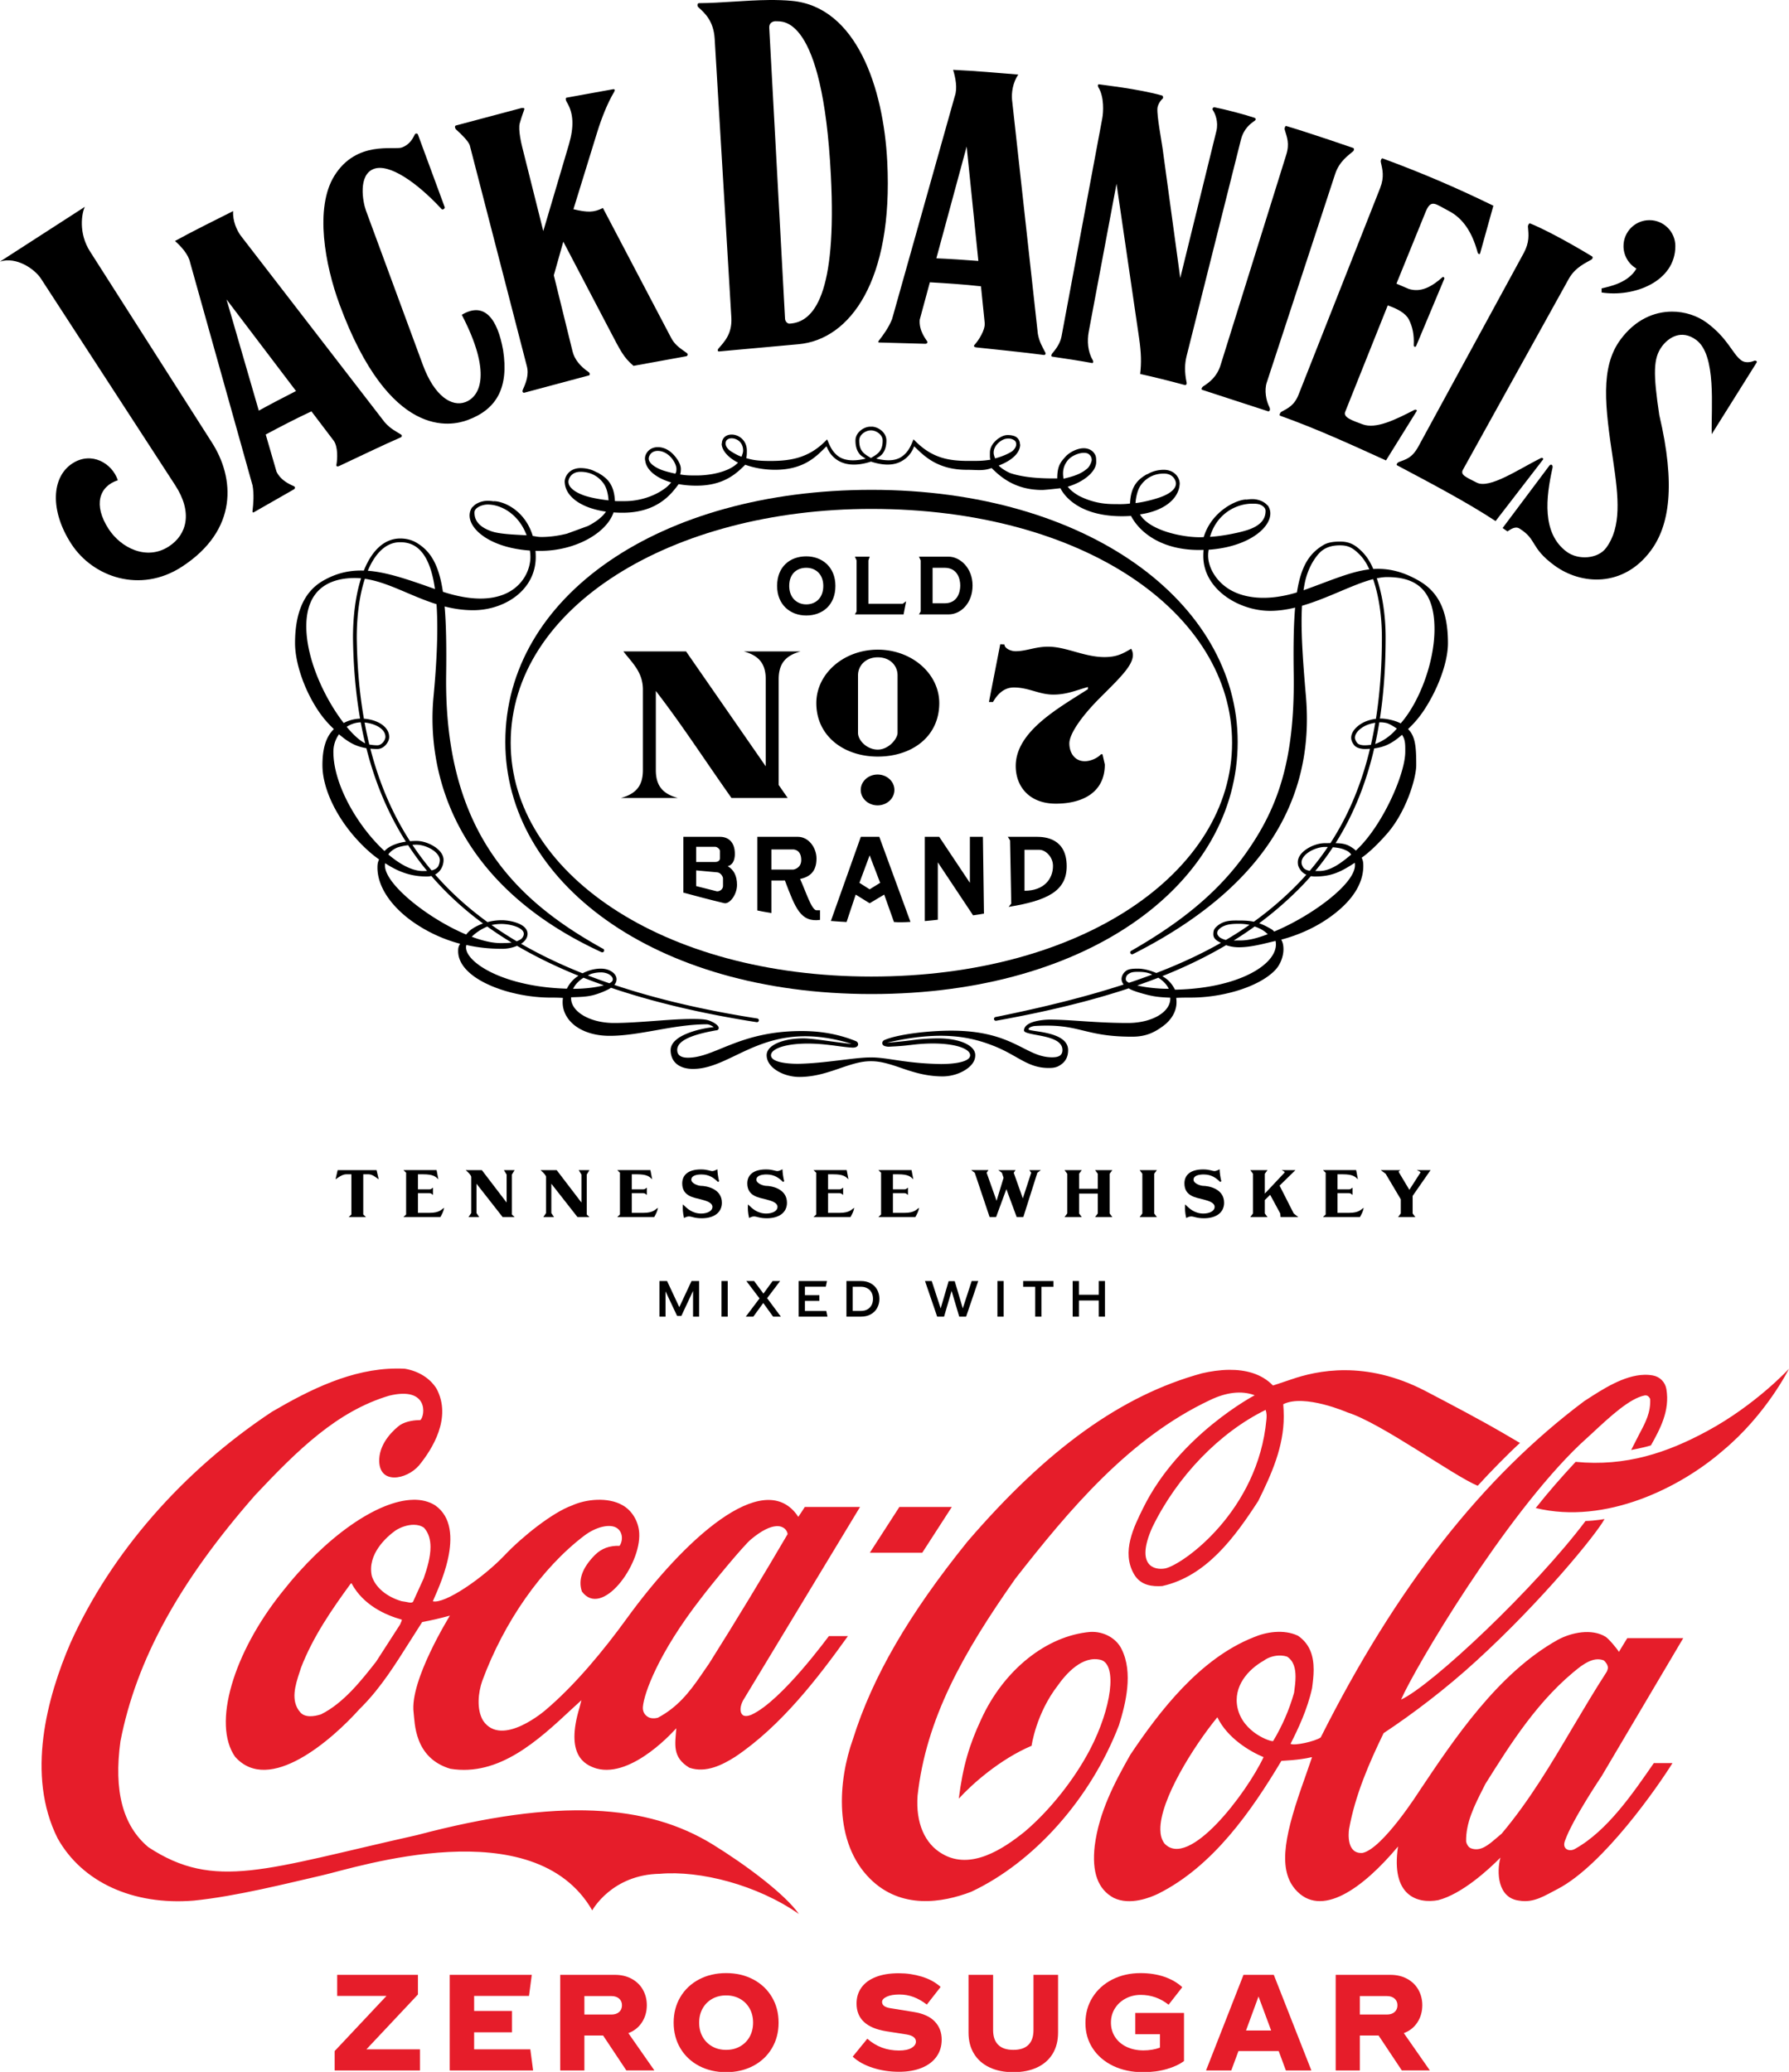
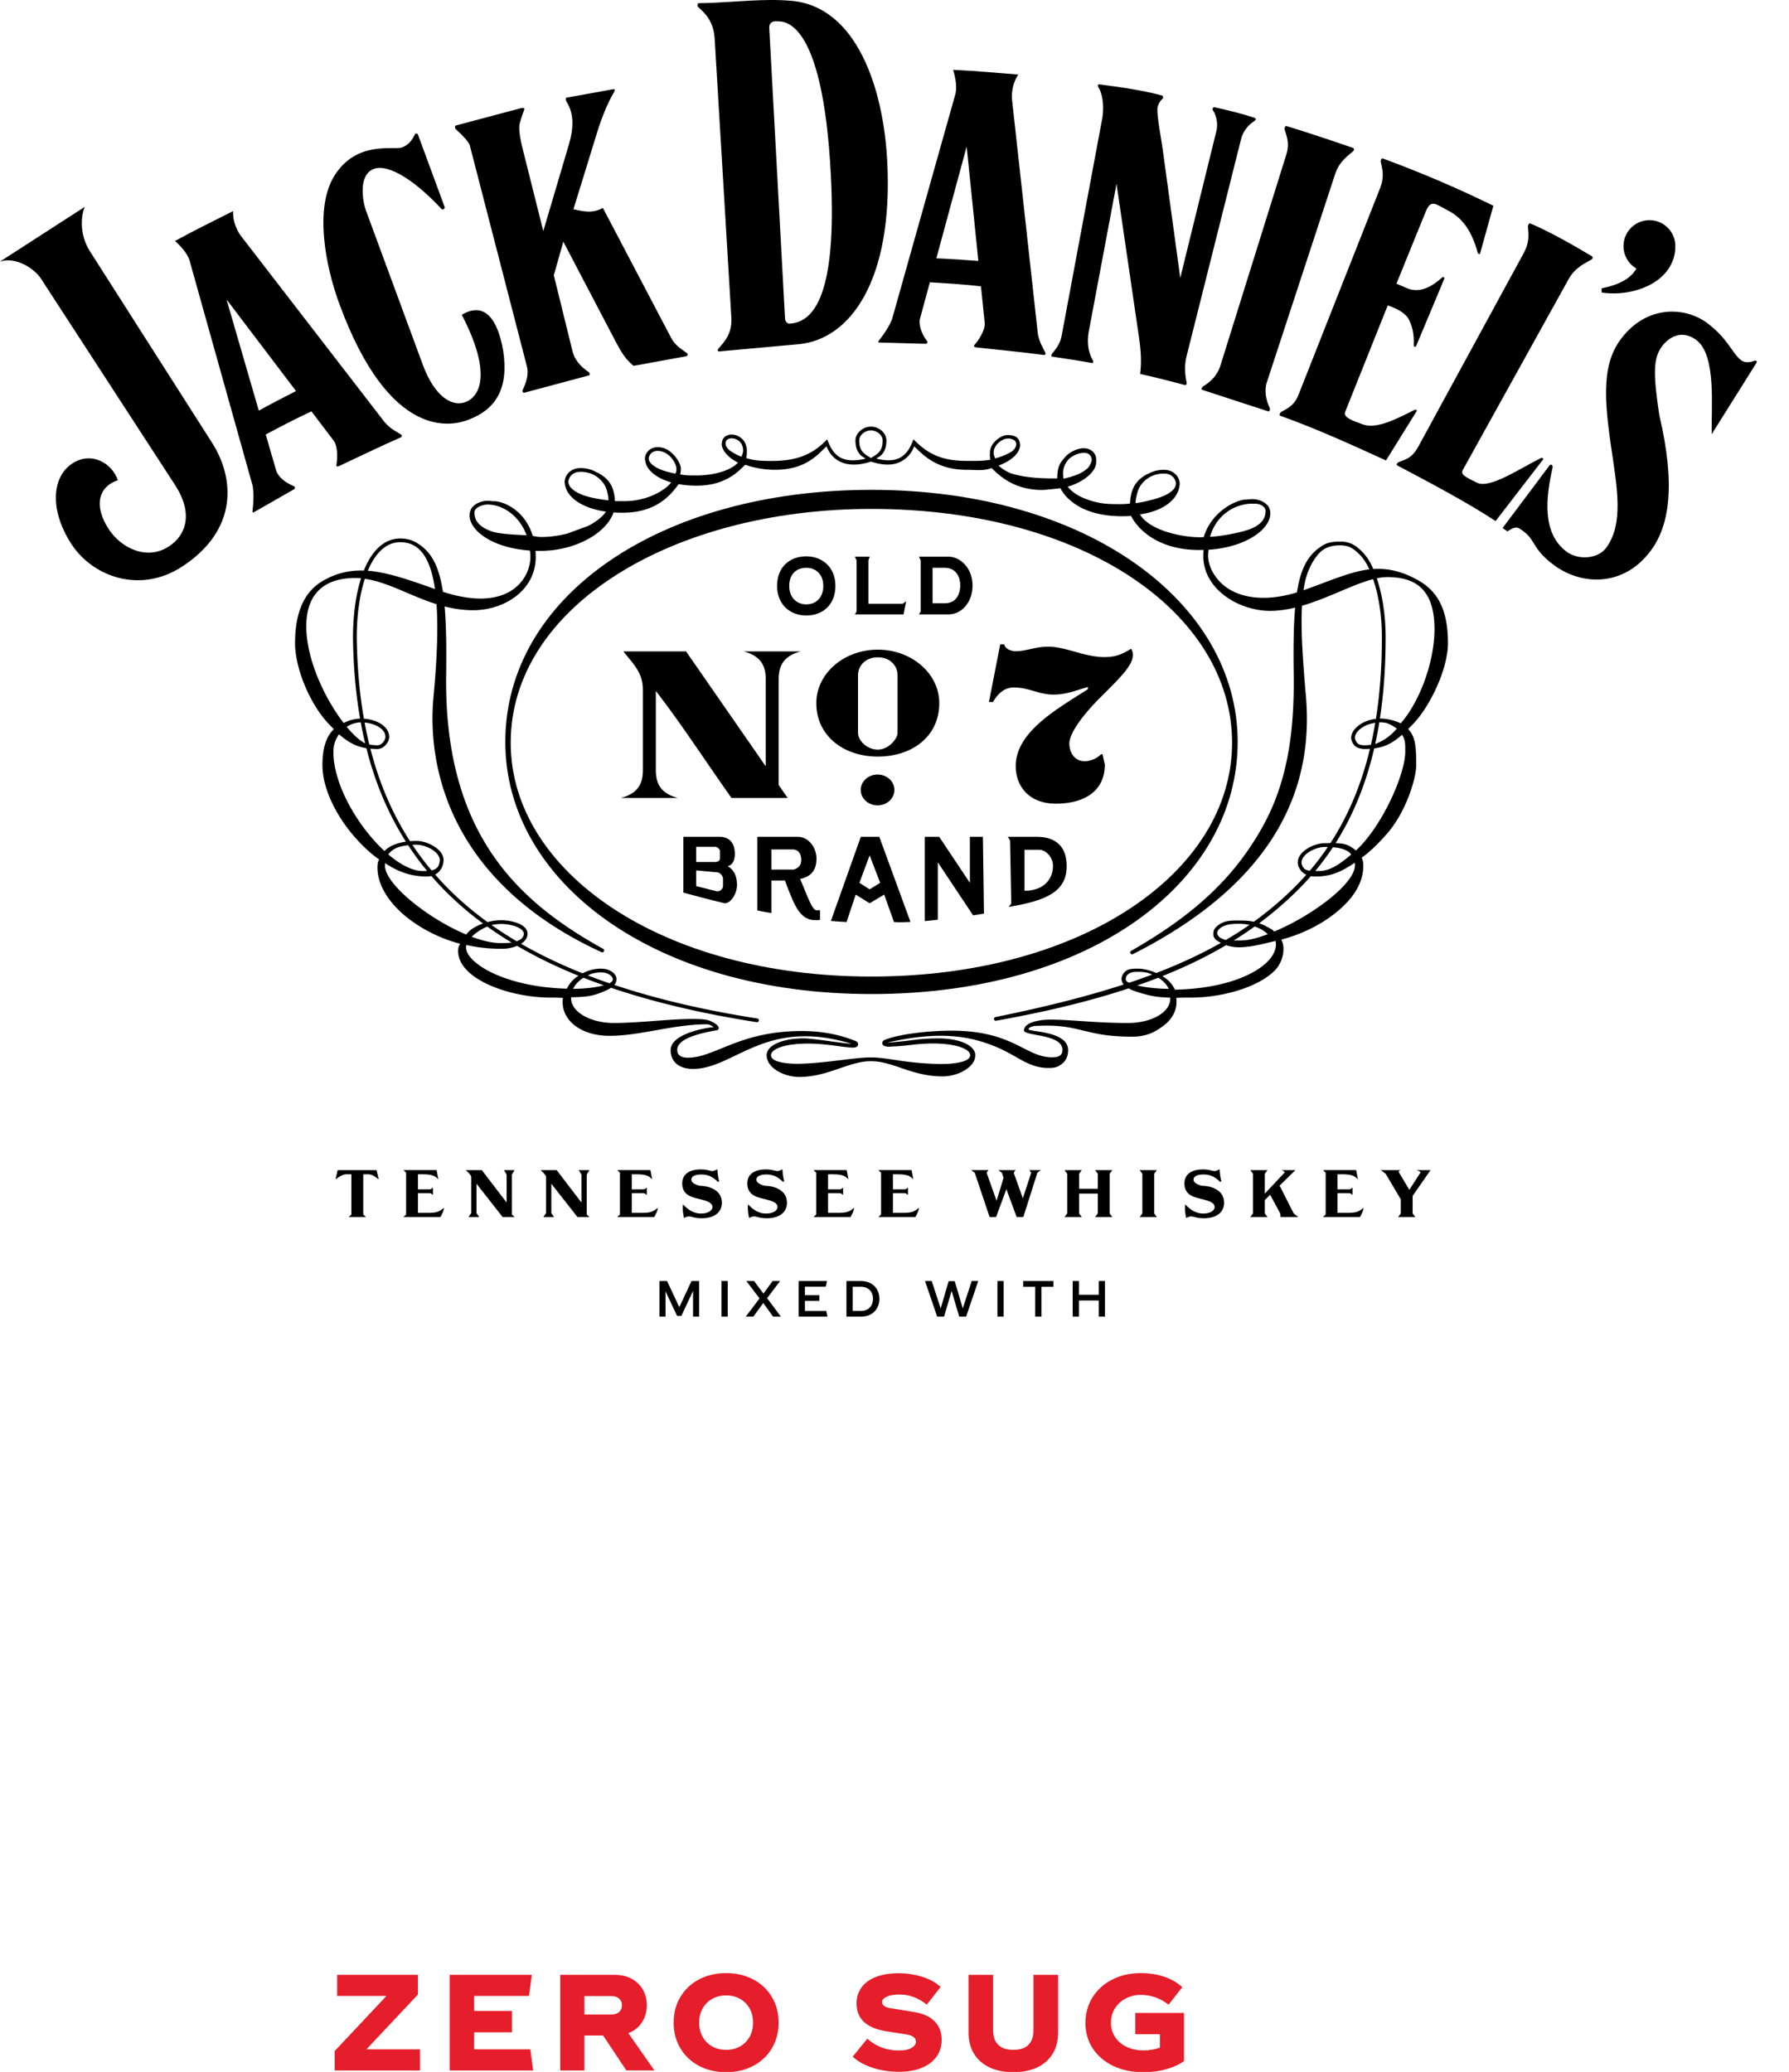
<svg xmlns="http://www.w3.org/2000/svg" xmlns:ns1="http://www.inkscape.org/namespaces/inkscape" xmlns:ns2="http://sodipodi.sourceforge.net/DTD/sodipodi-0.dtd" width="224.858mm" height="260.462mm" viewBox="0 0 224.858 260.462" version="1.1" id="svg5" xml:space="preserve" ns1:version="1.2.2 (732a01da63, 2022-12-09)" ns2:docname="Jack Daniel's and Coca-Cola Zero Sugar.svg">
  <ns2:namedview id="namedview7" pagecolor="#ffffff" bordercolor="#000000" borderopacity="0.25" ns1:showpageshadow="2" ns1:pageopacity="0.0" ns1:pagecheckerboard="0" ns1:deskcolor="#d1d1d1" ns1:document-units="mm" showgrid="false" showguides="false" ns1:zoom="1" ns1:cx="315.5" ns1:cy="590.5" ns1:window-width="1350" ns1:window-height="861" ns1:window-x="0" ns1:window-y="0" ns1:window-maximized="0" ns1:current-layer="layer1" />
  <defs id="defs2">
    <clipPath id="1">
      <path id="" clip-rule="evenodd" d="M 0,1038 V -0.608 v 0 h 1493.25 v 0 V 1038 v 0 z" />
    </clipPath>
    <clipPath id="2">
      <path id="path244" clip-rule="evenodd" d="m 0,-0.608 h 1494 v 0 1039 0 H 0 Z" />
    </clipPath>
  </defs>
  <g ns1:label="Layer 1" ns1:groupmode="layer" id="layer1" transform="translate(-5.015,-48.983)">
    <g id="g1439">
      <path id="path1739" style="fill:#000000;fill-opacity:1;stroke-width:0.378;stroke-linecap:round;stroke-linejoin:round;paint-order:stroke fill markers" d="m 101.671,48.985 c -2.957,0.027 -6.057,0.383 -8.792,0.395 -0.247,0.001 -0.24,0.369 -0.106,0.494 0.815,0.752 1.932,1.706 2.069,3.991 l 2.098,35.076 c 0.102,2.009 -0.871,2.995 -1.612,3.85 -0.167,0.192 -0.085,0.382 0.026,0.376 l 10.045,-0.914 c 6.462,-0.588 11.896,-7.994 11.134,-22.952 -0.475,-9.318 -3.881,-19.439 -11.97,-20.208 -0.935,-0.089 -1.905,-0.116 -2.891,-0.107 z m 0.781,2.667 c 0.051,-0.003 0.1,-0.001 0.146,0.004 0.635,0.067 5.81,-1.018 6.849,19.379 0.762,14.959 -2.108,18.477 -5.208,18.635 -0.23,0.012 -0.533,-0.258 -0.553,-0.613 l -1.985,-36.591 c -0.031,-0.578 0.396,-0.794 0.75,-0.813 z m 22.361,6.111 c 0.296,0.991 0.568,2.309 0.208,3.315 l -7.883,28.022 c -0.426,1.069 -1.091,1.977 -1.675,2.725 -0.093,0.119 -0.078,0.222 0.063,0.216 l 5.808,0.162 c 0.148,0.005 0.306,-0.119 0.215,-0.311 -0.09,-0.189 -1.054,-1.274 -0.936,-2.715 l 1.276,-4.706 c 2.176,0.126 4.251,0.26 6.422,0.505 l 0.47,4.61 c 0.071,0.914 -0.774,2.198 -1.304,2.779 -0.127,0.139 0.021,0.273 0.247,0.292 2.846,0.32 5.614,0.563 8.536,0.958 0.116,-0.021 0.225,-0.14 0.162,-0.27 -0.334,-0.691 -0.756,-1.268 -0.962,-2.401 l -3.245,-29.44 c -0.072,-0.839 0.074,-2.115 0.789,-3.148 -2.695,-0.216 -5.326,-0.463 -8.193,-0.594 z m 18.3,1.817 c -0.12,6.33e-4 -0.13,0.241 -0.044,0.379 0.768,1.237 0.622,3.193 0.492,3.886 l -5.13,27.456 c -0.171,0.917 -0.824,1.724 -1.168,2.119 -0.065,0.076 -0.208,0.37 0.012,0.4 1.09,0.15 3.864,0.583 5.008,0.803 0.142,0.027 0.185,-0.194 0.072,-0.383 -0.617,-1.034 -0.716,-2.383 -0.497,-3.562 l 3.492,-18.592 2.832,19.365 c 0.28,1.914 0.303,3.168 0.14,4.545 1.581,0.35 3.648,0.855 5.627,1.395 0.111,0.03 0.257,-0.094 0.211,-0.314 -0.285,-1.343 -0.237,-2.402 -0.002,-3.336 l 6.828,-27.196 c 0.355,-1.416 1.236,-2.04 1.717,-2.371 0.249,-0.171 0.117,-0.34 -0.009,-0.383 -1.311,-0.442 -3.68,-1.053 -5.029,-1.321 -0.126,-0.025 -0.341,0.157 -0.217,0.337 0.318,0.46 0.73,1.522 0.455,2.639 l -4.542,18.479 -2.217,-16.249 c -0.142,-1.043 -0.733,-4.119 -0.652,-5.085 0.025,-0.303 0.243,-0.841 0.662,-1.215 0.105,-0.094 0.035,-0.352 -0.077,-0.383 -2.983,-0.85 -7.767,-1.369 -7.938,-1.41 -0.009,-0.002 -0.017,-0.003 -0.025,-0.003 z m -60.951,0.617 c -0.025,-0.003 -0.053,-0.002 -0.087,0.003 l -5.856,1.062 c -0.138,0.034 -0.124,0.308 0.032,0.55 0.865,1.41 0.92,3.09 0.279,5.302 L 73.3,78.033 70.653,67.474 c -0.068,-0.275 -0.544,-2.196 -0.31,-3.001 0.323,-1.115 0.473,-1.407 0.573,-1.753 0.059,-0.223 -0.316,-0.165 -0.409,-0.142 l -8.204,2.185 c -0.184,0.075 -0.077,0.385 0.013,0.479 0.731,0.634 1.601,1.538 1.744,2.009 l 7.15,27.677 c 0.337,1.154 -0.105,2.207 -0.475,3.026 -0.132,0.313 0.038,0.433 0.197,0.394 l 8.1,-2.169 c 0.148,-0.036 0.149,-0.263 -0.007,-0.403 -1.114,-0.757 -1.804,-1.639 -2.041,-2.597 l -2.361,-9.587 1.193,-4.231 5.725,10.932 c 1.534,2.929 1.829,3.58 3.098,4.683 l 6.664,-1.213 c 0.069,-0.017 0.294,-0.251 -0.03,-0.447 -1.072,-0.739 -1.491,-1.109 -1.894,-1.842 L 80.796,75.131 c -1.176,0.578 -1.888,0.578 -3.707,0.156 l 2.991,-9.697 c 0.53,-1.719 1.284,-3.633 2.097,-5.001 0.115,-0.19 0.156,-0.374 -0.016,-0.393 z m 84.496,4.623 c -0.115,0.005 -0.235,0.29 -0.156,0.503 0.26,0.914 0.634,1.692 0.169,3.147 h 6.2e-4 l -8.255,26.443 c -0.436,1.398 -1.362,2.131 -2.182,2.646 -0.143,0.09 -0.283,0.377 -0.117,0.43 2.159,0.689 5.507,1.811 8.255,2.689 0.231,0.074 0.354,-0.206 0.176,-0.551 -0.397,-0.77 -0.636,-2.082 -0.319,-3.049 l 8.596,-26.213 c 0.542,-1.653 1.728,-2.382 2.255,-2.861 0.157,-0.143 0.159,-0.377 -0.007,-0.43 0,0 -5.394,-1.864 -8.392,-2.751 -0.007,-0.002 -0.015,-0.003 -0.023,-0.003 z M 57.364,65.766 c -0.083,-0.008 -0.175,0.03 -0.234,0.157 -0.321,0.696 -0.777,1.298 -1.601,1.602 -0.978,0.361 -5.691,-0.926 -8.482,3.549 -2.517,4.036 -1.173,11.248 0.638,16.162 6.322,17.152 14.083,15.299 16.114,14.55 3.679,-1.356 5.175,-4.115 4.452,-8.785 -0.696,-3.882 -2.315,-6.167 -5.195,-4.444 3.755,7.225 2.387,10.261 0.433,10.982 -1.662,0.613 -3.856,-0.7 -5.326,-4.687 l -7.152,-19.402 c -0.395,-1.071 -1.028,-4.491 0.998,-5.237 1.891,-0.697 5.345,1.627 8.515,5.059 0.13,0.14 0.447,-0.079 0.384,-0.251 l -3.366,-9.133 c -0.022,-0.059 -0.095,-0.114 -0.178,-0.122 z m 69.151,1.638 1.469,14.382 c -1.807,-0.138 -3.628,-0.259 -5.279,-0.33 z m 52.246,1.486 c -0.114,-0.002 -0.251,0.274 -0.187,0.492 0.2,0.926 0.462,1.822 -0.091,3.243 L 168.234,98.587 c -0.537,1.36 -1.32,1.704 -2.165,2.168 -0.147,0.081 -0.312,0.426 -0.151,0.489 4.69,1.668 9.334,3.821 13.302,5.622 l 3.855,-6.203 c 0.084,-0.134 -0.129,-0.232 -0.293,-0.147 -2.369,1.217 -4.799,2.433 -6.49,1.815 -1.452,-0.53 -2.423,-0.891 -2.216,-1.539 l 5.365,-13.418 c 1.204,0.422 2.246,0.968 2.655,1.778 0.448,0.888 0.675,1.874 0.61,3.236 -0.011,0.215 0.239,0.244 0.301,0.096 l 3.539,-8.453 c 0.057,-0.135 -0.123,-0.294 -0.224,-0.204 -1.389,1.241 -2.752,1.951 -4.246,1.475 l -1.543,-0.659 3.693,-9.086 c 0.672,-1.584 1.208,-0.927 2.868,-0.067 1.759,0.911 2.932,2.606 3.646,5.236 0.048,0.178 0.259,0.282 0.302,0.129 l 1.674,-6.01 c -4.662,-2.274 -8.928,-4.107 -13.932,-5.952 -0.007,-0.003 -0.015,-0.004 -0.022,-0.004 z m -163.079,6.092 -10.668,6.887 c 2.058,-0.669 4.372,0.945 5.141,2.129 l 16.891,26 c 2.195,3.379 1.489,6.188 -0.807,7.68 -2.82,1.832 -6.047,0.15 -7.568,-2.19 -1.982,-3.052 -1.172,-5.375 1.154,-6.131 -0.717,-2.155 -3.319,-3.67 -5.711,-2.116 -2.642,1.716 -2.842,5.95 -0.136,10.116 2.723,4.192 8.682,6.261 13.89,2.878 7.13,-4.632 6.667,-11.18 3.734,-15.695 L 16.347,80.619 c -1.516,-2.334 -1.047,-4.887 -0.665,-5.638 z m 18.637,0.539 c -2.414,1.218 -4.79,2.376 -7.306,3.755 0.769,0.692 1.687,1.677 1.903,2.724 l 7.849,28.031 c 0.192,1.134 0.098,2.256 -0.012,3.198 -0.018,0.15 0.049,0.23 0.166,0.152 l 5.044,-2.883 c 0.129,-0.073 0.2,-0.26 0.023,-0.377 -0.175,-0.115 -1.563,-0.539 -2.212,-1.832 l -1.36,-4.682 c 1.924,-1.025 3.766,-1.99 5.747,-2.911 l 2.801,3.692 c 0.537,0.744 0.483,2.28 0.332,3.053 -0.036,0.184 0.159,0.223 0.363,0.12 2.596,-1.208 5.087,-2.44 7.789,-3.623 0.088,-0.078 0.118,-0.236 -0.003,-0.315 -0.645,-0.417 -1.305,-0.69 -2.07,-1.551 l -18.09,-23.452 c -0.498,-0.679 -1.037,-1.845 -0.964,-3.099 z m 178.01,1.139 c -1.799,8.4e-5 -3.257,1.461 -3.257,3.263 -7e-5,1.165 0.62,2.242 1.627,2.825 -1.035,1.792 -3.338,2.24 -4.38,2.491 v 0.514 c 4.07,0.631 9.269,-1.368 9.269,-5.831 6e-5,-1.802 -1.459,-3.263 -3.258,-3.263 z m -15.021,0.403 c -0.116,-0.008 -0.282,0.24 -0.245,0.464 0.085,0.944 0.198,1.915 -0.525,3.258 l -13.235,24.305 c -0.825,1.513 -1.597,1.631 -2.493,1.988 -0.156,0.062 -0.347,0.319 -0.194,0.402 4.285,2.275 8.78,4.639 12.38,7.008 l 5.962,-7.736 c 0.101,-0.122 -0.108,-0.264 -0.273,-0.182 -2.765,1.381 -6.45,3.908 -8.053,3.088 -1.377,-0.704 -2.053,-0.958 -1.768,-1.576 L 202.18,84.06 c 0.838,-1.521 2.244,-2.062 2.848,-2.436 0.179,-0.111 0.225,-0.34 0.073,-0.422 0,0 -4.795,-2.932 -7.769,-4.133 -0.007,-0.003 -0.015,-0.005 -0.022,-0.005 z m -163.823,9.559 8.738,11.518 c -1.615,0.823 -3.232,1.666 -4.679,2.465 z m 181.632,1.537 c -2.179,0.016 -4.548,0.979 -6.417,3.506 -2.603,3.519 -1.937,8.488 -0.938,15.169 0.708,4.732 1.064,8.405 -0.877,11.028 -1.032,1.395 -3.505,1.557 -4.952,0.486 -3.164,-2.341 -2.6,-6.884 -1.787,-10.537 0.088,-0.394 -0.198,-0.556 -0.408,-0.272 l -5.861,7.823 0.606,0.425 c 0.403,-0.252 0.971,-0.699 1.524,-0.354 2.223,1.389 1.309,2.361 4.346,4.608 3.404,2.518 8.717,2.804 12.154,-1.842 2.316,-3.13 3.151,-8.168 1.062,-17.042 -0.78,-5.218 -0.765,-7.139 0.334,-8.625 0.809,-1.093 2.433,-2.2 4.311,-0.811 2.569,1.901 1.862,8.526 1.946,11.843 l 5.648,-9.009 c 0.109,-0.174 -0.161,-0.278 -0.296,-0.219 -0.225,0.098 -1.037,0.393 -1.657,-0.066 -1.09,-0.806 -1.656,-2.748 -4.32,-4.719 -1.142,-0.845 -2.722,-1.406 -4.417,-1.394 z" />
      <path id="path13208" style="color:#000000;fill:#000000;fill-opacity:1;stroke-width:1.178;stroke-linecap:round;paint-order:stroke fill markers" d="m 114.55,102.62 c -0.024,9e-5 -0.045,0.008 -0.067,0.015 -0.022,-0.007 -0.043,-0.014 -0.067,-0.014 h -6.1e-4 c -0.404,0 -0.851,0.167 -1.219,0.463 -0.368,0.295 -0.658,0.739 -0.658,1.279 0,0.764 0.193,1.302 0.52,1.702 0.201,0.246 0.494,0.398 0.761,0.573 -1.678,0.413 -2.803,0.186 -3.478,-0.326 -0.754,-0.572 -1.064,-1.389 -1.228,-1.773 l -0.138,-0.322 -0.246,0.246 c -2.053,2.053 -4.282,2.468 -6.845,2.468 -1.282,0 -2.037,-0.063 -2.868,-0.299 l -0.003,-0.007 c -0.002,0.002 -0.003,0.003 -0.005,0.004 -0.067,-0.019 -0.132,-0.036 -0.2,-0.058 0.08,-0.247 0.079,-0.657 0.079,-0.938 0,-1.118 -0.756,-1.806 -1.518,-1.976 -0.381,-0.085 -0.773,-0.053 -1.088,0.127 -0.315,0.179 -0.536,0.526 -0.536,0.959 0,0.01 0.002,0.02 0.002,0.03 -0.009,-0.01 -0.02,-0.02 -0.03,-0.03 0.016,0.854 0.809,1.767 2.061,2.4 -0.337,0.35 -0.791,0.646 -1.322,0.879 -1.164,0.511 -2.665,0.733 -3.894,0.733 -0.923,0 -1.316,-0.003 -2.064,-0.129 0.076,-0.198 0.093,-0.526 0.093,-0.696 0,-0.553 -0.389,-1.204 -0.881,-1.751 -0.492,-0.546 -1.195,-0.984 -2.015,-0.984 -0.537,0 -0.953,0.212 -1.221,0.499 -0.268,0.287 -0.396,0.636 -0.394,0.95 8.14e-4,0.101 0.016,0.199 0.044,0.296 0.148,1.097 1.326,2.134 3.246,2.687 -0.316,0.426 -0.758,0.777 -1.37,1.147 -1.232,0.742 -2.872,1.209 -4.423,1.209 -0.516,0 -0.861,0.011 -1.274,-0.009 -0.103,-2.354 -1.224,-3.033 -2.242,-3.62 l 0.041,0.057 c -0.59,-0.361 -1.299,-0.585 -2.118,-0.585 -0.704,0 -1.217,0.273 -1.537,0.623 -0.31,0.34 -0.446,0.735 -0.455,1.055 l -0.004,-0.007 c 0,0.011 0.002,0.02 0.002,0.03 -1.5e-5,0.002 -6.08e-4,0.006 -6.08e-4,0.008 0,0.067 0.006,0.133 0.015,0.198 0.164,1.753 2.143,3.136 5.176,3.569 -0.433,0.651 -1.237,1.281 -2.258,1.801 l -2.651,0.969 c -1.052,0.264 -2.156,0.417 -3.208,0.417 -0.47,0 -0.73,-0.083 -1.085,-0.129 -0.978,-3.236 -3.655,-4.374 -4.915,-4.374 l 0.057,0.03 c -0.274,-0.051 -0.549,-0.077 -0.822,-0.077 -0.434,0 -0.934,0.116 -1.35,0.35 -0.205,0.115 -0.395,0.266 -0.535,0.45 l -0.001,-0.055 c -1.432,1.895 1.302,5.093 7.205,5.509 0.036,0.26 0.063,0.527 0.063,0.812 0,1.38 -0.709,3.2 -2.498,4.285 -1.703,1.032 -4.416,1.42 -8.498,0.088 -0.488,-3.245 -1.451,-4.996 -3.155,-6.068 -0.067,-0.045 -0.136,-0.087 -0.206,-0.127 -6.33e-4,-3.5e-4 -0.001,-8.4e-4 -0.002,-10e-4 -0.585,-0.334 -1.256,-0.504 -2.002,-0.504 -0.994,0 -1.879,0.378 -2.624,1.039 -0.745,0.661 -1.357,1.6 -1.845,2.74 -0.036,0.083 -0.07,0.17 -0.104,0.256 -1.78,-0.059 -3.441,0.303 -5.133,1.28 -2.328,1.344 -3.514,3.908 -3.514,7.847 0,2.294 1.02,5.582 2.811,8.331 0.618,0.948 1.272,1.716 2.07,2.47 -0.942,0.911 -1.439,2.324 -1.439,4.529 0,2.865 1.665,6.335 4.124,9.115 0.912,1.032 1.901,1.969 2.995,2.741 -0.162,0.363 -0.203,0.575 -0.203,1.032 0,2.409 1.756,4.95 4.577,6.898 1.625,1.122 3.586,2.087 5.815,2.671 -0.234,0.405 -0.249,0.547 -0.249,0.94 0,0.884 0.422,1.697 1.109,2.404 0.687,0.706 1.643,1.316 2.76,1.821 2.235,1.011 5.119,1.605 7.804,1.605 0.461,0 0.868,-5.9e-4 1.496,0.038 -0.025,0.241 -0.036,0.288 -0.036,0.544 0,1.171 0.596,2.241 1.631,3.001 1.035,0.76 2.507,1.221 4.29,1.221 3.802,0 8.017,-1.451 12.198,-1.451 0.246,0 0.601,0.159 0.826,0.324 0.019,0.014 0.017,0.019 0.034,0.032 -0.642,0.068 -1.745,0.232 -2.893,0.637 -0.636,0.224 -1.245,0.504 -1.711,0.867 -0.466,0.363 -0.803,0.829 -0.803,1.389 0,0.783 0.313,1.401 0.828,1.794 0.515,0.393 1.212,0.568 1.985,0.568 2.643,0 4.972,-1.686 8,-2.886 2.97,-1.178 6.631,-1.9 11.929,-0.27 -0.627,-0.035 -1.825,-0.206 -3.011,-0.368 -1.186,-0.162 -2.355,-0.315 -3.011,-0.315 -1.293,0 -2.421,0.204 -3.25,0.559 -0.414,0.177 -0.756,0.392 -1.003,0.649 -0.246,0.257 -0.398,0.566 -0.398,0.899 0,0.841 0.59,1.534 1.375,2.003 0.786,0.469 1.787,0.738 2.735,0.738 1.817,0 3.393,-0.507 4.842,-1.003 1.449,-0.495 2.772,-0.975 4.092,-0.975 0.024,-1e-4 0.046,-0.007 0.068,-0.014 0.022,0.007 0.043,0.014 0.067,0.014 1.32,0 2.643,0.479 4.092,0.975 1.449,0.495 3.025,0.934 4.842,0.934 0.948,0 1.949,-0.269 2.735,-0.738 0.786,-0.469 1.375,-1.093 1.375,-1.935 0,-0.333 -0.152,-0.643 -0.398,-0.899 -0.246,-0.257 -0.589,-0.472 -1.003,-0.649 -0.829,-0.354 -1.957,-0.559 -3.25,-0.559 -0.655,0 -1.962,0.043 -3.148,0.205 -1.186,0.162 -2.657,0.299 -3.284,0.333 6.7,-1.552 10.443,-0.764 13.413,0.414 3.028,1.201 4.244,2.769 6.887,2.769 0.773,0 1.139,-0.107 1.654,-0.5 0.515,-0.393 0.798,-0.962 0.798,-1.745 0,-2.45 -4.974,-2.271 -4.974,-2.622 0,-0.222 0.478,-0.393 0.826,-0.414 5.67,-0.343 6.019,1.348 12.198,1.348 1.783,0 2.846,-0.571 3.881,-1.332 1.035,-0.76 1.693,-1.831 1.693,-3.001 0,-0.257 -0.011,-0.303 -0.036,-0.544 0.629,-0.039 1.382,-0.038 1.843,-0.038 2.685,0 5.57,-0.594 7.804,-1.605 1.117,-0.506 2.073,-1.115 2.76,-1.821 0.687,-0.706 1.07,-1.753 1.07,-2.638 0,-0.393 -0.044,-0.817 -0.278,-1.223 2.229,-0.584 4.258,-1.539 5.883,-2.661 2.821,-1.947 4.431,-4.197 4.431,-6.605 0,-0.456 -0.041,-0.669 -0.203,-1.032 1.094,-0.772 2.229,-1.935 3.141,-2.967 2.458,-2.78 3.715,-7.049 3.715,-8.675 0,-2.205 -0.088,-3.618 -1.03,-4.529 0.798,-0.754 1.452,-1.522 2.07,-2.47 1.791,-2.75 2.947,-6.038 2.947,-8.331 0,-4.251 -1.322,-6.503 -3.651,-7.847 -1.881,-1.086 -3.722,-1.604 -5.733,-1.474 -6.8e-4,-0.001 -0.001,-0.004 -0.002,-0.005 -0.488,-1.139 -1.014,-1.847 -1.759,-2.508 -0.745,-0.661 -1.424,-0.936 -2.418,-0.936 l 6.2e-4,6.1e-4 c -0.747,0 -1.472,0.08 -2.057,0.414 -0.001,3.3e-4 -0.002,8.6e-4 -0.002,0.001 -0.07,0.04 -0.138,0.082 -0.206,0.127 -1.7,1.069 -2.665,2.712 -3.155,5.847 -3.967,1.209 -6.804,0.635 -8.471,-0.375 -1.789,-1.085 -2.691,-2.863 -2.691,-4.244 0,-0.285 0.027,-0.484 0.063,-0.744 5.903,-0.416 8.83,-3.724 7.398,-5.618 l -0.001,0.055 c -0.14,-0.184 -0.33,-0.335 -0.535,-0.45 -0.417,-0.233 -0.916,-0.35 -1.35,-0.35 -0.273,0 -0.548,0.026 -0.822,0.077 l 0.057,-0.03 c -1.259,0 -4.385,1.489 -5.363,4.724 -2.034,0.153 -6.71,-0.653 -8.014,-2.853 3.033,-0.433 4.817,-1.945 4.981,-3.697 0.009,-0.065 0.015,-0.131 0.015,-0.198 0,-0.002 -6.1e-4,-0.006 -6.2e-4,-0.008 0,-0.009 10e-4,-0.019 10e-4,-0.03 -0.002,0.002 -0.004,0.005 -0.005,0.007 -0.008,-0.32 -0.145,-0.715 -0.455,-1.055 -0.32,-0.351 -0.833,-0.623 -1.537,-0.623 -0.82,0 -1.529,0.225 -2.118,0.585 l 0.041,-0.057 c -1.018,0.588 -2.071,1.354 -2.174,3.708 -0.799,0.116 -1.515,0.074 -2.031,0.074 -1.551,0 -3.012,-0.329 -4.423,-1.058 -0.613,-0.369 -1.055,-0.707 -1.37,-1.133 1.919,-0.553 3.576,-1.852 3.576,-3.087 0,-0.667 -0.025,-0.837 -0.35,-1.246 -0.268,-0.287 -0.685,-0.499 -1.221,-0.499 -0.82,0 -1.798,0.513 -2.29,1.06 -0.624,0.696 -1.035,1.178 -1.035,2.733 -1.639,0.018 -4.068,-0.038 -5.935,-0.679 -0.531,-0.234 -1.088,-0.585 -1.426,-0.935 1.851,-0.716 2.701,-1.691 2.701,-2.669 -0.009,0.01 -0.02,0.02 -0.03,0.03 0.001,-0.01 0.002,-0.02 0.002,-0.03 0,-0.433 -0.221,-0.78 -0.536,-0.959 -0.315,-0.179 -0.94,-0.26 -1.322,-0.175 -0.763,0.17 -1.918,1.057 -1.918,2.176 0,0.281 -0.022,0.647 0.058,0.894 -1.052,0.154 -1.371,0.149 -2.774,0.149 -2.563,0 -4.583,-0.415 -6.636,-2.468 l -0.246,-0.246 -0.138,0.322 c -0.164,0.385 -0.474,1.201 -1.228,1.773 -0.675,0.512 -1.648,0.739 -3.326,0.326 0.268,-0.174 0.56,-0.327 0.761,-0.573 0.327,-0.4 0.52,-0.939 0.52,-1.702 0,-0.54 -0.29,-0.983 -0.658,-1.279 -0.368,-0.295 -0.815,-0.463 -1.219,-0.463 z m -0.066,0.458 c 0.021,0.007 0.043,0.013 0.066,0.013 0.264,0 0.639,0.13 0.925,0.359 0.286,0.229 0.481,0.538 0.481,0.91 0,0.688 -0.155,1.091 -0.412,1.406 -0.248,0.303 -0.614,0.53 -1.061,0.789 -0.447,-0.259 -0.813,-0.486 -1.06,-0.789 -0.257,-0.314 -0.412,-0.717 -0.412,-1.406 0,-0.372 0.195,-0.681 0.481,-0.91 0.286,-0.229 0.661,-0.359 0.925,-0.359 0.024,-9e-5 0.046,-0.007 0.068,-0.014 z m -17.582,1.008 c 0.049,-0.003 0.1,-0.003 0.152,0 0.069,0.004 0.14,0.014 0.212,0.03 0.573,0.128 1.153,0.604 1.153,1.516 0,0.254 -0.127,0.554 -0.203,0.769 -0.093,-0.035 -0.253,-0.1 -0.391,-0.156 -0.392,-0.19 -0.761,-0.401 -1.095,-0.633 -0.06,-0.051 -0.119,-0.103 -0.168,-0.155 -0.241,-0.252 -0.345,-0.496 -0.345,-0.716 0,-0.287 0.113,-0.443 0.299,-0.55 0.105,-0.06 0.238,-0.097 0.386,-0.106 z m 34.792,0.028 c 0.282,-0.011 0.52,0.049 0.747,0.18 0.186,0.106 0.299,0.262 0.299,0.55 0,0.22 -0.104,0.463 -0.344,0.716 -0.049,0.052 -0.108,0.103 -0.169,0.155 -0.633,0.416 -1.484,0.721 -2.139,0.897 -0.076,-0.215 -0.182,-0.472 -0.182,-0.725 0,-0.912 0.917,-1.607 1.49,-1.736 0.105,-0.02 0.205,-0.032 0.299,-0.035 z m -11.777,0.978 c 1.091,1.035 2.769,2.953 6.618,2.953 1.351,0 2.022,0.171 3.116,-0.223 1.078,1.067 2.908,2.757 6.375,2.757 0.449,-0.008 2.279,-0.221 2.279,-0.221 0,0 1.449,3.521 7.733,3.521 0.389,0 0.766,-0.014 1.131,-0.04 1.206,2.282 4.087,4.281 8.519,4.281 0.203,0 0.402,-0.004 0.599,-0.009 -0.018,0.25 -0.03,0.506 -0.03,0.774 0,4.189 4.482,6.891 8.403,6.891 1.047,0 2.098,-0.157 3.138,-0.409 -0.188,2.166 -0.231,4.891 -0.18,8.365 0.165,11.196 -2.189,17.125 -6.044,22.558 -3.855,5.433 -8.994,9.117 -14.267,12.162 l 0.016,-0.005 c -0.039,0.018 -0.076,0.036 -0.115,0.054 -0.117,0.054 -0.168,0.193 -0.115,0.311 0.054,0.119 0.194,0.171 0.312,0.117 19.72,-9.966 22.584,-22.795 21.747,-32.456 -0.423,-4.887 -0.653,-8.49 -0.488,-11.339 3.28,-0.953 6.411,-2.697 8.938,-3.347 0.69,2.032 1.1,4.543 1.1,7.32 v 0.002 c 0,3.587 -0.236,7.004 -0.749,10.239 -0.574,0.07 -1.169,0.24 -1.679,0.517 -0.688,0.373 -1.43,1.066 -1.43,1.86 0,0.336 0.161,0.688 0.419,0.982 0.257,0.294 0.821,0.435 1.262,0.435 0.242,0 0.464,-0.011 0.68,-0.024 -1.038,4.328 -2.654,8.29 -4.97,11.851 -0.225,0.005 -0.451,0.009 -0.696,0.009 -0.708,0 -1.526,0.259 -2.194,0.676 -0.668,0.417 -1.21,1.01 -1.21,1.723 0,0.394 0.093,0.66 0.421,1.083 0.153,0.198 0.378,0.363 0.651,0.484 -0.47,0.53 -0.959,1.049 -1.469,1.557 -1.585,1.578 -3.282,3.02 -5.127,4.351 -0.559,-0.118 -1.13,-0.15 -1.803,-0.15 -0.564,0 -1.336,-0.038 -1.999,0.215 -0.331,0.126 -0.635,0.317 -0.87,0.536 -0.234,0.218 -0.419,0.402 -0.419,0.971 0,0.567 0.419,0.814 0.949,1.085 -2.441,1.389 -5.127,2.642 -8.12,3.791 -0.766,-0.334 -1.614,-0.548 -2.306,-0.548 -0.535,0 -1.101,0.018 -1.456,0.251 -0.355,0.234 -0.605,0.661 -0.605,1.049 0,0.259 0.104,0.497 0.265,0.696 -4.636,1.509 -9.94,2.841 -16.099,4.088 -0.129,0.019 -0.218,0.14 -0.198,0.269 0.02,0.128 0.141,0.219 0.269,0.196 6.37,-1.141 11.864,-2.481 16.663,-4.071 0.057,0.032 0.113,0.07 0.167,0.099 0.564,0.292 1.793,0.636 2.54,0.802 0.844,0.188 1.635,0.237 2.514,0.272 0.002,0.039 0.005,0.077 0.005,0.116 0,1.727 -2.356,3.067 -5.326,3.067 -4.176,0 -7.061,-0.428 -9.883,-0.428 -0.58,0.004 -3.177,0.162 -3.177,1.385 0.018,0.068 0.071,0.134 0.127,0.167 0.904,0.522 4.702,0.426 4.702,2.267 0,0.692 -0.471,0.923 -1.29,0.923 -3.399,0 -4.821,-3.35 -12.689,-3.35 -2.74,0 -6.478,0.418 -8.258,1.12 l 0.042,-0.007 c -0.016,0.006 -0.032,0.009 -0.048,0.014 -0.121,0.033 -0.228,0.09 -0.306,0.184 -0.08,0.095 -0.125,0.26 -0.062,0.397 0.063,0.137 0.19,0.207 0.327,0.244 0.135,0.037 0.348,0.08 0.548,0.061 0.586,-0.033 1.57,-0.071 2.588,-0.211 l -0.047,0.013 c 4.578,-0.605 7.597,0.24 7.597,1.276 0,0.799 -1.808,1.103 -3.676,1.103 -4.545,-0.075 -6.636,-0.83 -8.759,-0.83 l 0.027,0.007 c -0.021,7.9e-4 -0.041,0.008 -0.06,0.014 -0.019,-0.006 -0.038,-0.013 -0.06,-0.014 l 0.027,-0.007 c -2.122,0 -5.701,0.745 -9.13,0.802 -1.707,0 -3.401,-0.276 -3.401,-1.075 0,-1.036 2.978,-1.869 7.557,-1.263 l -0.047,-0.013 c 1.018,0.14 2.002,0.275 2.588,0.308 0.2,0.018 0.36,0.009 0.495,-0.027 0.137,-0.037 0.264,-0.107 0.327,-0.244 0.063,-0.137 0.018,-0.302 -0.062,-0.397 -0.079,-0.094 -0.185,-0.151 -0.306,-0.184 -0.016,-0.005 -0.032,-0.008 -0.048,-0.014 l 0.042,0.007 c -1.78,-0.702 -3.944,-1.217 -6.683,-1.217 -7.869,0 -10.906,3.351 -14.305,3.351 -0.818,0 -1.345,-0.28 -1.345,-0.972 0,-0.983 1.259,-1.821 4.826,-2.456 0.029,-0.002 0.079,-0.011 0.104,-0.012 0.044,-0.004 0.094,-0.013 0.149,-0.046 0.055,-0.033 0.108,-0.1 0.127,-0.167 0.036,-0.135 -0.015,-0.212 -0.053,-0.274 -0.076,-0.123 -0.186,-0.222 -0.329,-0.327 -0.114,-0.083 -0.249,-0.163 -0.393,-0.232 -0.016,-0.008 -0.031,-0.016 -0.047,-0.024 -0.023,-0.011 -0.045,-0.023 -0.069,-0.033 -0.52,-0.252 -1.005,-0.325 -2.484,-0.325 -2.822,0 -6.73,0.506 -9.776,0.506 -2.97,0 -5.394,-1.389 -5.394,-3.116 0,-0.04 0.003,-0.078 0.004,-0.116 0.879,-0.035 1.738,-0.036 2.582,-0.223 0.747,-0.166 1.587,-0.51 2.151,-0.802 0.103,-0.053 0.192,-0.113 0.282,-0.173 5.319,1.802 11.396,3.248 18.31,4.327 a 0.236,0.236 0 0 0 0.269,-0.196 0.236,0.236 0 0 0 -0.198,-0.269 c -6.778,-1.058 -12.739,-2.469 -17.963,-4.219 0.169,-0.202 0.277,-0.447 0.277,-0.713 0,-0.387 -0.25,-0.725 -0.605,-0.959 -0.355,-0.234 -0.831,-0.375 -1.366,-0.375 -0.781,0 -1.579,0.215 -2.299,0.587 -2.817,-1.123 -5.388,-2.361 -7.731,-3.712 0.471,-0.304 0.815,-0.726 0.815,-1.252 0,-0.335 -0.166,-0.626 -0.4,-0.844 -0.234,-0.218 -0.538,-0.38 -0.87,-0.506 -0.662,-0.253 -1.435,-0.361 -1.999,-0.361 -0.598,0 -1.196,0.085 -1.766,0.236 -1.89,-1.374 -3.596,-2.84 -5.125,-4.401 -0.505,-0.516 -0.991,-1.042 -1.459,-1.578 0.253,-0.133 0.458,-0.309 0.612,-0.509 0.328,-0.423 0.449,-0.923 0.449,-1.318 0,-0.713 -0.542,-1.305 -1.21,-1.723 -0.668,-0.417 -1.486,-0.676 -2.194,-0.676 -0.275,0 -0.544,0.013 -0.81,0.035 -2.266,-3.517 -3.898,-7.397 -4.985,-11.63 0.275,0.025 0.563,0.041 0.877,0.041 0.44,0 0.812,-0.237 1.069,-0.531 0.257,-0.294 0.419,-0.646 0.419,-0.982 0,-0.795 -0.55,-1.391 -1.237,-1.764 -0.588,-0.319 -1.288,-0.49 -1.94,-0.535 -0.561,-3.206 -0.85,-6.595 -0.899,-10.165 v -0.002 c 2.01e-4,-2.774 0.348,-5.362 1.018,-7.418 2.922,0.419 5.727,2.164 9.009,3.191 0.21,3.014 0.067,6.902 -0.38,11.661 -0.841,8.957 2.159,23.352 21.113,32.084 a 0.236,0.236 0 0 0 0.313,-0.117 0.236,0.236 0 0 0 -0.115,-0.311 c -0.039,-0.018 -0.076,-0.036 -0.115,-0.054 l 0.016,0.005 c -10.586,-5.896 -19.899,-14.414 -19.623,-34.418 0.049,-3.534 0.002,-6.33 -0.192,-8.563 1.128,0.286 2.314,0.473 3.585,0.473 3.921,0 7.867,-2.505 7.867,-6.694 0,-0.268 -0.012,-0.524 -0.03,-0.774 0.197,0.006 0.396,0.009 0.599,0.009 4.433,0 8.335,-2.252 9.211,-4.837 0.365,0.026 0.742,0.04 1.131,0.04 4.439,0 6.175,-2.428 7.053,-3.595 l -6.08e-4,-6.2e-4 c 0.679,0.125 1.428,0.194 2.238,0.194 3.467,0 5.053,-1.564 6.131,-2.631 1.095,0.394 2.4,0.635 3.751,0.635 3.849,0 5.375,-1.919 6.466,-2.953 0.18,0.432 0.462,1.063 1.159,1.593 0.876,0.665 2.28,1.027 4.427,0.33 2.145,0.695 3.397,0.334 4.273,-0.331 0.698,-0.53 0.98,-1.161 1.159,-1.593 z m -32.221,0.574 c 0.651,0 1.236,0.354 1.663,0.828 0.427,0.474 0.677,1.072 0.677,1.436 0,0.319 -0.054,0.462 -0.141,0.595 -0.56,-0.116 -1.342,-0.314 -1.762,-0.483 -0.528,-0.212 -0.936,-0.459 -1.201,-0.707 -0.264,-0.247 -0.378,-0.484 -0.38,-0.697 -0.001,-0.173 0.083,-0.428 0.267,-0.626 0.184,-0.198 0.459,-0.347 0.876,-0.347 z m 53.528,0.246 c 0.417,0 0.595,0.091 0.779,0.289 0.185,0.198 0.229,0.433 0.228,0.606 -0.001,0.213 -0.242,0.781 -0.506,1.028 -0.873,0.788 -1.918,1.055 -3.034,1.327 -0.156,-0.894 -0.038,-1.644 0.595,-2.391 0.427,-0.474 1.287,-0.859 1.938,-0.859 z m -63.241,2.383 c 1.341,0 2.321,0.637 2.925,1.507 0.4,0.576 0.555,1.434 0.593,2.083 -1.096,-0.121 -2.343,-0.356 -3.105,-0.629 -0.636,-0.228 -1.133,-0.504 -1.458,-0.801 -0.326,-0.296 -0.478,-0.596 -0.478,-0.922 0,-0.179 0.097,-0.509 0.333,-0.769 0.237,-0.26 0.604,-0.469 1.189,-0.469 z m 73.313,0.222 c 0.586,0 0.952,0.209 1.189,0.469 0.237,0.26 0.334,0.589 0.334,0.769 0,0.326 -0.153,0.626 -0.478,0.922 -0.326,0.296 -0.823,0.573 -1.458,0.801 -0.762,0.273 -2.048,0.625 -3.144,0.746 0.038,-0.649 0.232,-1.624 0.632,-2.2 0.604,-0.87 1.584,-1.507 2.925,-1.507 z m 11.139,3.783 c 0.346,0 0.79,0.008 1.12,0.193 0.331,0.185 0.529,0.421 0.529,0.711 0,0.567 -0.178,1.017 -0.531,1.403 -0.353,0.387 -0.892,0.708 -1.612,0.959 -1.013,0.353 -3.185,0.809 -4.839,0.903 0.823,-2.874 3.236,-4.169 5.333,-4.169 z m -96.136,0.11 c 1.891,0 3.991,1.378 4.906,3.866 -1.654,-0.093 -3.399,-0.15 -4.412,-0.503 -0.72,-0.251 -1.259,-0.572 -1.612,-0.959 -0.353,-0.387 -0.531,-0.836 -0.531,-1.403 0,-0.29 0.198,-0.526 0.529,-0.711 0.331,-0.185 0.774,-0.29 1.12,-0.29 z m -10.979,4.736 c 1.096,0 1.945,0.378 2.631,1.153 0.686,0.775 1.2,1.965 1.537,3.583 0.075,0.362 0.14,0.748 0.198,1.152 -2.989,-1.067 -5.433,-1.912 -7.632,-2.215 -0.273,-0.038 -0.541,-0.066 -0.808,-0.086 0.013,-0.03 0.024,-0.061 0.037,-0.091 0.469,-1.094 1.051,-1.975 1.725,-2.574 0.675,-0.599 1.435,-0.923 2.311,-0.923 z m 118.123,0.393 c 0.876,0 1.43,0.22 2.105,0.819 0.646,0.573 1.127,1.196 1.578,2.207 -0.071,0.008 -0.14,0.011 -0.212,0.02 -2.292,0.317 -4.835,1.447 -8.002,2.58 -0.019,0.007 -0.036,0.012 -0.055,0.018 0.048,-0.325 0.101,-0.643 0.164,-0.948 0.336,-1.618 1.049,-2.859 1.735,-3.634 0.686,-0.775 1.591,-1.063 2.686,-1.063 z m 5.895,3.99 c 3.077,0 5.977,1.062 5.977,6.54 0,4.244 -1.952,9.255 -4.25,11.852 -0.729,-0.388 -1.816,-0.609 -2.523,-0.609 -0.029,0 -0.06,0.005 -0.089,0.006 0.495,-3.231 0.72,-6.636 0.72,-10.201 v -0.002 -0.002 c 0,-2.8 -0.405,-5.34 -1.111,-7.431 0.446,-0.092 0.875,-0.152 1.276,-0.152 z m -129.709,0.117 c 0.258,0 0.513,0.015 0.768,0.038 -0.674,2.107 -1.014,4.706 -1.014,7.484 v 0.002 0.002 c 0.048,3.557 0.336,6.942 0.892,10.15 -0.666,0.022 -1.383,0.191 -2.062,0.551 -2.308,-2.987 -4.698,-7.911 -4.698,-12.154 0,-4.777 3.036,-6.073 6.113,-6.073 z m 128.891,18.137 -0.009,0.001 c 0.082,0 0.163,0.004 0.244,0.009 0.002,2e-4 0.006,3.9e-4 0.008,6e-4 0.001,6e-5 0.001,-6e-5 0.002,0 0.075,0.006 0.148,0.015 0.222,0.026 0.018,0.004 0.036,0.006 0.055,0.009 0.072,0.012 0.143,0.025 0.213,0.041 0.401,0.093 0.989,0.475 1.33,0.7 -0.93,1.122 -2.028,1.688 -2.723,1.944 0.196,-0.892 0.367,-1.8 0.517,-2.722 0.047,-0.002 0.097,-0.009 0.142,-0.009 z m -128.162,0.005 c 0.163,0.894 0.348,1.774 0.555,2.64 -0.662,-0.321 -1.476,-1.054 -2.322,-2.075 0.341,-0.224 0.719,-0.39 1.12,-0.483 0.07,-0.016 0.141,-0.029 0.213,-0.041 0.018,-0.004 0.037,-0.006 0.055,-0.009 0.073,-0.011 0.147,-0.02 0.222,-0.026 8.14e-4,-6e-5 0.002,6e-5 0.003,0 0.003,-2.1e-4 0.006,-4e-4 0.009,-6e-4 0.048,-0.004 0.097,-0.005 0.146,-0.006 z m 0.483,0.021 c 0.556,0.056 1.151,0.214 1.629,0.473 0.599,0.325 0.989,0.769 0.989,1.35 0,0.166 -0.111,0.452 -0.303,0.672 -0.192,0.22 -0.445,0.37 -0.713,0.37 -0.348,0 -0.683,-0.04 -1.013,-0.099 -0.221,-0.906 -0.416,-1.829 -0.588,-2.766 z m 127.029,0.035 c -0.158,0.938 -0.337,1.862 -0.543,2.768 -0.262,0.037 -0.528,0.062 -0.802,0.062 -0.268,0 -0.714,-0.054 -0.906,-0.274 -0.192,-0.22 -0.303,-0.506 -0.303,-0.672 0,-0.581 0.583,-1.121 1.182,-1.446 0.405,-0.219 0.895,-0.364 1.373,-0.439 z m -130.247,1.445 c 1.067,0.911 2.013,1.52 3.441,1.75 1.078,4.269 2.705,8.191 4.967,11.752 -0.771,0.111 -1.479,0.326 -2.063,0.671 -0.237,0.14 -0.441,0.312 -0.624,0.503 -3.324,-3.057 -6.426,-8.321 -6.426,-12.468 0,-0.828 0.265,-1.592 0.706,-2.209 z m 133.611,0.069 c 0.441,0.617 0.407,1.312 0.407,2.14 0,2.788 -2.888,9.36 -6.212,12.416 -0.183,-0.191 -0.485,-0.39 -0.721,-0.529 -0.561,-0.331 -1.159,-0.399 -1.828,-0.408 2.275,-3.588 3.85,-7.57 4.856,-11.909 1.486,-0.193 2.394,-0.767 3.499,-1.709 z m -123.874,13.813 c 0.589,0 1.353,0.233 1.946,0.603 0.592,0.37 0.986,0.862 0.986,1.325 0,0.237 -0.067,0.553 -0.224,0.836 -0.201,0.258 -0.477,0.394 -0.812,0.466 -0.869,-1.034 -1.67,-2.105 -2.407,-3.212 0.169,-0.009 0.338,-0.018 0.511,-0.018 z m -1.046,0.065 c 0.729,1.113 1.521,2.19 2.38,3.23 -0.175,0.009 -0.358,0.013 -0.552,0.013 -1.28,0 -2.81,-0.799 -4.323,-2.085 0.276,-0.387 0.67,-0.663 1.12,-0.859 0.415,-0.145 0.882,-0.241 1.375,-0.299 z m 115.224,0.218 c 0.127,0 0.247,0.005 0.369,0.007 -0.695,1.03 -1.451,2.025 -2.269,2.986 -0.339,-0.048 -0.622,-0.158 -0.817,-0.408 -0.157,-0.283 -0.216,-0.419 -0.216,-0.657 0,-0.463 0.394,-0.955 0.986,-1.325 0.592,-0.37 1.357,-0.603 1.946,-0.603 z m 1.006,0.039 c 0.479,0.038 0.927,0.111 1.346,0.257 0.451,0.196 0.679,0.274 0.955,0.661 -1.513,1.286 -2.741,2.069 -4.021,2.069 -0.171,0 -0.335,0.001 -0.497,0.002 0.801,-0.962 1.538,-1.959 2.217,-2.989 z m 2.754,1.949 c 0.011,0.1 0.021,0.2 0.021,0.309 0,2.335 -5.366,6.337 -10.153,8.342 -0.218,-0.267 -0.546,-0.413 -0.832,-0.571 -0.374,-0.206 -0.72,-0.356 -1.057,-0.473 1.755,-1.304 3.377,-2.706 4.894,-4.213 0.561,-0.557 1.094,-1.129 1.606,-1.713 0.166,0.03 0.342,0.046 0.525,0.046 2.075,0 3.251,-0.581 4.996,-1.727 z m -121.875,0.054 c 1.745,1.146 3.33,1.673 5.24,1.673 0.206,0 0.396,-0.025 0.57,-0.067 0.508,0.588 1.037,1.166 1.59,1.73 1.472,1.502 3.102,2.917 4.9,4.245 -0.499,0.178 -0.969,0.408 -1.384,0.686 -0.271,0.182 -0.517,0.433 -0.735,0.699 -4.788,-2.005 -10.202,-6.323 -10.202,-8.658 0,-0.108 0.01,-0.208 0.021,-0.309 z M 160.806,165.117 c 0.407,0 0.816,0.045 1.215,0.123 0.013,0.004 0.024,0.007 0.036,0.011 -0.946,0.66 -1.931,1.291 -2.96,1.897 -0.241,-0.052 -0.469,-0.142 -0.742,-0.299 -0.222,-0.201 -0.344,-0.344 -0.344,-0.582 0,-0.401 0.471,-0.738 0.966,-0.926 0.588,-0.224 1.331,-0.224 1.831,-0.224 z m -92.753,0.019 c 0.5,0 1.242,0.107 1.831,0.331 0.294,0.112 0.547,0.255 0.715,0.412 0.168,0.157 0.251,0.312 0.251,0.499 0,0.238 -0.123,0.463 -0.344,0.665 -0.199,0.115 -0.374,0.203 -0.547,0.271 -1.105,-0.655 -2.155,-1.337 -3.157,-2.043 0.012,-0.004 0.025,-0.008 0.037,-0.012 0.399,-0.078 0.808,-0.123 1.215,-0.123 z m 94.66,0.319 c 0.627,0.219 1.172,0.495 1.642,0.971 -1.325,0.497 -2.383,0.784 -3.427,0.784 -0.334,0 -0.606,0.005 -0.845,0.006 0.909,-0.566 1.785,-1.153 2.63,-1.761 z m -96.452,0.008 c 0.971,0.696 1.99,1.367 3.058,2.014 -0.348,0.051 -0.768,0.063 -1.388,0.063 -1.044,0 -2.296,-0.297 -3.622,-0.794 0.504,-0.51 1.216,-0.979 1.952,-1.283 z m 99.074,1.808 c 0.03,0.103 0.04,0.204 0.046,0.301 0.166,2.671 -4.734,5.669 -12.681,5.827 -0.251,-0.499 -0.583,-0.952 -1.025,-1.315 -0.167,-0.137 -0.362,-0.266 -0.567,-0.389 2.94,-1.172 5.592,-2.465 8.011,-3.894 0.501,0.174 1.06,0.266 1.596,0.266 1.607,0 3.18,-0.471 4.621,-0.795 z m -101.704,0.506 c 1.441,0.325 2.907,0.484 4.514,0.484 0.635,0 1.296,-0.135 1.86,-0.376 2.34,1.367 4.906,2.622 7.715,3.759 -0.147,0.098 -0.291,0.201 -0.428,0.313 -0.442,0.363 -0.775,0.816 -1.025,1.315 -7.917,-0.219 -12.681,-3.269 -12.681,-5.194 0,-0.097 0.016,-0.198 0.046,-0.301 z m 84.41,3.378 c 0.81,0 1.197,0.101 1.601,0.254 0.062,0.025 0.127,0.061 0.19,0.088 -0.942,0.354 -1.912,0.699 -2.916,1.035 -0.226,-0.114 -0.369,-0.236 -0.389,-0.366 l 0.002,0.023 c 0.005,0.042 -0.015,-0.084 -0.015,-0.128 0,-0.179 0.056,-0.446 0.322,-0.621 0.266,-0.175 0.43,-0.285 1.206,-0.285 z m -67.506,0.069 c 0.45,0 0.843,0.124 1.109,0.299 0.266,0.175 0.391,0.386 0.391,0.566 0,0.044 -0.006,0.086 -0.015,0.128 l 0.002,-0.023 c -0.022,0.144 -0.174,0.278 -0.414,0.399 -0.926,-0.318 -1.827,-0.648 -2.706,-0.988 0.141,-0.068 0.283,-0.141 0.421,-0.196 0.402,-0.119 0.813,-0.184 1.212,-0.184 z m 70.069,0.67 c 0.537,0.339 1.025,0.791 1.31,1.393 -0.041,1.5e-4 -0.081,6.1e-4 -0.122,6.1e-4 -1.234,0 -2.748,-0.162 -3.839,-0.42 0.908,-0.315 1.793,-0.639 2.652,-0.974 z m -72.246,0.002 c 0.83,0.327 1.682,0.644 2.554,0.951 -0.978,0.273 -2.44,0.441 -3.738,0.441 -0.041,0 -0.081,-4.6e-4 -0.122,-6.2e-4 0.284,-0.601 0.771,-1.052 1.306,-1.391 z" />
      <path id="path20112" style="fill:#000000;fill-opacity:1;stroke-width:0.679;stroke-linecap:round;paint-order:stroke fill markers" d="m 114.552,110.562 c -26.553,0 -46.025,13.333 -46.025,31.693 1e-6,17.503 18.569,31.692 46.025,31.692 27.683,0 46.026,-14.189 46.026,-31.692 0,-17.503 -18.872,-31.693 -46.026,-31.693 z m -0.013,2.398 c 26.746,0 45.335,13.16 45.335,29.394 0,16.234 -18.846,29.394 -45.335,29.394 -26.344,0 -45.335,-13.16 -45.335,-29.394 -10e-7,-17.028 20.225,-29.394 45.335,-29.394 z" ns2:nodetypes="ssssssssss" />
      <path id="path23096" style="fill:#000000;fill-opacity:1;stroke-width:0.535;stroke-linecap:round;paint-order:stroke fill markers" d="m 106.352,118.922 c -2.023,0 -3.663,1.279 -3.663,3.718 0,2.356 1.64,3.718 3.663,3.718 2.023,0 3.664,-1.293 3.664,-3.718 1e-5,-2.356 -1.641,-3.718 -3.664,-3.718 z m 6.114,0.043 0.214,0.467 v 6.419 l -0.214,0.369 h 6.12 l 0.319,-1.651 -0.424,0.316 h -4.314 v -5.453 l 0.159,-0.467 z m 8.056,0 0.214,0.467 v 6.419 l -0.214,0.369 h 1.708 2.024 c 1.528,0 3.002,-1.418 3.002,-3.628 0,-2.249 -1.611,-3.628 -3.002,-3.628 h -2.024 z m -14.169,1.396 c 1.182,0 2.141,0.8 2.141,2.279 0,1.522 -0.958,2.321 -2.141,2.321 -1.182,0 -2.141,-0.842 -2.141,-2.321 0,-1.531 0.958,-2.279 2.141,-2.279 z m 15.878,0 h 1.515 c 1.616,0 1.962,1.396 1.962,2.232 0,0.835 -0.346,2.232 -1.962,2.232 h -1.515 z m -31.329,33.82 v 7.013 c 1.608,0.433 3.21,0.866 5.126,1.324 0.658,0.166 1.622,-1.021 1.622,-2.3 0,-1.15 -0.421,-1.912 -1.168,-2.343 0.822,-0.22 0.896,-1.112 0.896,-1.552 0,-1.596 -0.933,-2.142 -1.87,-2.142 z m 9.305,0 v 9.261 c 0.502,0.098 0.857,0.175 1.766,0.326 v -4.095 c 0.584,0 1.155,0.006 1.695,-0.005 1.326,3.513 1.985,5.281 4.415,4.96 v -1.211 h -0.443 c -0.626,0 -1.387,-2.499 -2.062,-3.931 1.243,-0.276 2.062,-0.949 2.062,-2.578 0,-1.347 -0.979,-2.726 -2.337,-2.726 z m 13.003,0 -3.761,10.577 c 0.709,0.067 1.489,0.1 1.971,0.132 l 1.148,-3.445 1.753,1.089 1.831,-1.089 1.226,3.445 c 0.558,0.05 1.254,0.041 2.073,-0.016 l -3.917,-10.693 z m 8.043,0 v 10.591 c 0.659,-0.056 0.973,-0.091 1.636,-0.166 v -7.218 l 4.433,6.663 c 0.529,-0.072 0.993,-0.144 1.366,-0.216 l -0.132,-9.654 h -1.636 v 5.784 l -3.856,-5.784 z m 10.433,0 0.282,0.447 0.151,7.947 -0.329,0.414 c 4.83,-0.78 7.296,-1.98 7.296,-5.11 0,-3.516 -2.73,-3.698 -3.76,-3.698 z m -39.171,1.26 h 2.41 c 0.226,0 0.585,0.292 0.585,0.523 v 0.902 c 0,0.357 -0.333,0.481 -0.596,0.481 h -2.399 z m 9.458,0.327 h 2.707 c 0,0 1.042,-0.057 1.042,1.334 0,1.062 -0.985,1.197 -0.985,1.197 h -2.764 z m 31.811,0.044 h 1.859 c 0.779,0 1.721,0.881 1.721,2.025 0,1.639 -1.124,3.126 -3.58,3.126 z m -19.464,0.698 1.322,3.454 -1.322,0.818 -1.285,-0.818 z m -21.805,1.891 2.596,0.24 c 0.46,0 0.778,0.533 0.778,0.764 v 0.95 c 0,0.357 -0.312,0.681 -0.754,0.681 l -2.619,-0.661 z" />
      <path id="path26316" style="fill:#000000;fill-opacity:1;stroke:none;stroke-width:0.471;stroke-linecap:round;stroke-linejoin:miter;stroke-dasharray:none;stroke-opacity:1;paint-order:stroke fill markers" d="m 130.735,129.974 -1.422,7.264 h 0.506 c 0.543,-0.94 1.345,-1.831 2.629,-1.831 1.876,0 3.167,0.896 4.966,0.896 1.731,0 2.991,-0.592 4.343,-0.954 v 0.273 c -3.706,2.384 -9.075,5.319 -9.075,9.659 0,2.545 1.671,4.732 5.044,4.732 3.283,0 6.154,-1.361 6.154,-4.927 l -0.292,-1.285 h -0.192 c -0.433,0.487 -1.305,0.876 -2.028,0.876 -1.327,0 -1.947,-1.123 -1.947,-2.24 0,-1.092 1.319,-3.199 3.885,-5.764 2.897,-2.897 4.756,-4.625 3.885,-6.134 -1.07,0.63 -1.828,1.047 -3.35,1.047 -2.562,0 -4.794,-1.307 -7.108,-1.307 -1.582,0 -2.742,0.571 -4.07,0.571 -0.661,0 -1.402,-0.396 -1.402,-0.857 z m -15.391,0.68 c -4.267,0 -7.726,3.008 -7.726,6.72 0,4.14 3.459,6.72 7.726,6.72 4.267,0 7.726,-2.483 7.726,-6.72 0,-3.711 -3.459,-6.72 -7.726,-6.72 z m -31.977,0.22 c 1.098,1.424 2.454,2.599 2.454,4.796 v 10.117 c 0,2.041 -0.921,2.997 -2.754,3.511 h 3.085 0.964 3.084 c -1.834,-0.514 -2.754,-1.471 -2.754,-3.511 v -9.945 c 3.363,4.366 5.975,8.45 9.509,13.457 h 4.305 1.625 1.135 l -1.135,-1.637 v -13.277 c 0,-2.041 0.92,-2.997 2.754,-3.511 h -3.084 -0.964 -3.085 c 1.834,0.514 2.754,1.471 2.754,3.511 v 10.933 L 91.245,130.874 Z m 31.977,0.742 c 1.568,0 2.485,1.066 2.485,2.26 v 7.237 c 0,0.73 -1.113,2.104 -2.485,2.104 -1.373,0 -2.486,-1.157 -2.486,-2.104 v -7.237 c 0,-1.194 0.938,-2.26 2.486,-2.26 z m -0.027,14.735 a 2.115,1.938 0 0 0 -2.115,1.938 2.115,1.938 0 0 0 2.115,1.938 2.115,1.938 0 0 0 2.115,-1.938 2.115,1.938 0 0 0 -2.115,-1.938 z" />
      <path id="path29376" style="fill:#000000;fill-opacity:1;stroke:none;stroke-width:0.471;stroke-linecap:round;stroke-linejoin:miter;stroke-dasharray:none;stroke-opacity:1;paint-order:stroke fill markers" d="m 95.186,195.979 c -0.162,0.071 -0.409,0.214 -0.617,0.222 -0.332,0 -0.608,-0.208 -1.453,-0.208 -1.527,0 -2.354,0.649 -2.354,1.762 0,1.638 1.513,1.781 2.371,2.011 0.64,0.171 1.425,0.388 1.425,0.937 0,0.547 -0.686,0.839 -1.412,0.839 -1.111,0 -1.782,-0.639 -2.298,-1.155 -0.038,0.581 -0.018,0.977 0.138,1.709 0.189,-0.085 0.379,-0.192 0.619,-0.192 0.368,0 0.675,0.23 1.611,0.23 1.541,0 2.533,-0.719 2.533,-1.954 0,-1.815 -2.041,-2.12 -2.616,-2.12 -0.316,0 -1.227,-0.28 -1.227,-0.775 0,-0.494 0.619,-0.66 1.274,-0.66 1.002,0 1.607,0.479 2.073,0.945 l 0.148,-0.089 c -0.118,-0.44 -0.215,-1.114 -0.215,-1.502 z m 8.18,0 c -0.162,0.071 -0.409,0.214 -0.617,0.222 -0.332,0 -0.608,-0.208 -1.453,-0.208 -1.527,0 -2.354,0.649 -2.354,1.762 0,1.638 1.513,1.781 2.371,2.011 0.64,0.171 1.425,0.388 1.425,0.937 0,0.547 -0.686,0.839 -1.412,0.839 -1.111,0 -1.782,-0.639 -2.298,-1.155 -0.038,0.581 -0.018,0.977 0.138,1.709 0.189,-0.085 0.379,-0.192 0.619,-0.192 0.368,0 0.675,0.23 1.611,0.23 1.541,0 2.533,-0.719 2.533,-1.954 0,-1.815 -2.041,-2.12 -2.616,-2.12 -0.316,0 -1.227,-0.28 -1.227,-0.775 0,-0.494 0.619,-0.66 1.274,-0.66 1.002,0 1.607,0.479 2.073,0.945 l 0.148,-0.089 c -0.118,-0.44 -0.215,-1.114 -0.215,-1.502 z m 54.943,0 c -0.162,0.071 -0.409,0.214 -0.617,0.222 -0.332,0 -0.608,-0.208 -1.453,-0.208 -1.527,0 -2.354,0.649 -2.354,1.762 0,1.638 1.513,1.781 2.371,2.011 0.64,0.171 1.425,0.388 1.425,0.937 0,0.547 -0.686,0.839 -1.412,0.839 -1.111,0 -1.782,-0.639 -2.298,-1.155 -0.038,0.581 -0.018,0.977 0.138,1.709 0.189,-0.085 0.379,-0.192 0.619,-0.192 0.368,0 0.675,0.23 1.611,0.23 1.541,0 2.533,-0.719 2.533,-1.954 0,-1.815 -2.042,-2.12 -2.616,-2.12 -0.316,0 -1.227,-0.28 -1.227,-0.775 0,-0.494 0.619,-0.66 1.274,-0.66 1.002,0 1.607,0.479 2.073,0.945 l 0.148,-0.089 c -0.118,-0.44 -0.215,-1.114 -0.215,-1.502 z m -110.853,0.1 -0.268,1.161 c 0.308,-0.207 0.852,-0.634 1.329,-0.634 h 0.666 v 5.049 l -0.341,0.333 h 2.171 l -0.341,-0.333 v -5.049 h 0.682 c 0.477,0 0.953,0.426 1.261,0.634 l -0.268,-1.161 h -1.674 -0.729 -0.016 -0.745 z m 8.264,0 0.341,0.333 v 5.243 l -0.341,0.333 h 1.743 0.428 2.473 c 0.223,-0.387 0.413,-0.768 0.472,-1.168 -0.357,0.207 -0.572,0.633 -1.831,0.633 h -1.456 v -2.474 h 1.459 c 0.203,0 0.305,0.141 0.433,0.215 v -0.91 c -0.128,0.074 -0.231,0.215 -0.433,0.215 h -1.459 v -1.894 h 0.653 c 1.255,0 1.561,0.286 1.908,0.634 l -0.22,-1.161 z m 7.827,0 c 0.366,0.317 0.695,0.66 0.695,0.863 v 4.535 l -0.341,0.512 h 1.346 l -0.341,-0.512 v -3.687 l 3.291,4.2 h 1.5 l -0.341,-0.333 v -5.019 l 0.341,-0.557 h -1.346 l 0.341,0.557 v 3.513 c -4.6e-5,5.5e-4 -2.25e-4,0.002 0,0.006 l -3.113,-4.076 z m 9.406,0 c 0.366,0.317 0.695,0.66 0.695,0.863 v 4.535 l -0.341,0.512 h 1.346 l -0.341,-0.512 v -3.687 l 3.291,4.2 h 1.5 l -0.341,-0.333 v -5.019 l 0.341,-0.557 h -1.346 l 0.341,0.557 v 3.513 c -4.6e-5,5.5e-4 -2.25e-4,0.002 0,0.006 l -3.113,-4.076 z m 9.642,0 0.341,0.333 v 5.243 l -0.341,0.333 h 1.743 0.428 2.473 c 0.223,-0.387 0.413,-0.768 0.472,-1.168 -0.357,0.207 -0.572,0.633 -1.831,0.633 h -1.456 v -2.474 h 1.459 c 0.203,0 0.305,0.141 0.433,0.215 v -0.91 c -0.128,0.074 -0.231,0.215 -0.433,0.215 h -1.459 v -1.894 h 0.653 c 1.255,0 1.561,0.286 1.908,0.634 l -0.22,-1.161 z m 24.67,0 0.341,0.333 v 5.243 l -0.341,0.333 h 1.743 0.428 2.473 c 0.223,-0.387 0.413,-0.768 0.472,-1.168 -0.357,0.207 -0.572,0.633 -1.831,0.633 h -1.456 v -2.474 h 1.459 c 0.203,0 0.305,0.141 0.433,0.215 v -0.91 c -0.128,0.074 -0.231,0.215 -0.433,0.215 h -1.459 v -1.894 h 0.653 c 1.255,0 1.561,0.286 1.908,0.634 l -0.22,-1.161 z m 8.152,0 0.341,0.333 v 5.243 l -0.341,0.333 h 1.743 0.428 2.473 c 0.223,-0.387 0.413,-0.768 0.472,-1.168 -0.357,0.207 -0.572,0.633 -1.831,0.633 h -1.456 v -2.474 h 1.459 c 0.203,0 0.305,0.141 0.433,0.215 v -0.91 c -0.128,0.074 -0.231,0.215 -0.433,0.215 h -1.459 v -1.894 h 0.653 c 1.255,0 1.561,0.286 1.908,0.634 l -0.22,-1.161 z m 11.661,0 0.453,0.333 1.871,5.577 h 0.809 l 1.294,-3.516 1.299,3.516 h 0.829 l 1.767,-5.577 0.446,-0.333 h -1.455 l 0.235,0.333 -1.053,3.222 -1.143,-3.222 0.229,-0.333 h -2.171 l 0.453,0.333 0.212,0.635 -0.879,2.891 -1.251,-3.526 0.229,-0.333 z m 11.737,0 0.341,0.46 v 4.99 l -0.341,0.46 h 2.171 l -0.341,-0.46 v -2.495 h 2.352 v 2.495 l -0.341,0.46 h 2.171 l -0.341,-0.46 v -4.99 l 0.341,-0.46 h -2.171 l 0.341,0.46 v 1.885 h -2.352 v -1.885 l 0.341,-0.46 z m 9.439,0 0.341,0.46 v 4.99 l -0.341,0.46 h 2.171 l -0.341,-0.46 v -4.99 l 0.341,-0.46 z m 13.905,0 0.341,0.46 v 4.99 l -0.341,0.46 h 2.171 l -0.341,-0.46 v -1.686 l 0.672,-0.657 1.267,2.344 0.043,0.46 h 2.23 l -0.579,-0.46 -1.778,-3.5 1.996,-1.95 h -1.738 c 0.256,0.148 0.41,0.184 0.378,0.302 l -2.491,2.653 v -2.495 l 0.341,-0.46 z m 9.138,0 0.341,0.333 v 5.243 l -0.341,0.333 h 1.743 0.428 2.473 c 0.223,-0.387 0.413,-0.768 0.472,-1.168 -0.357,0.207 -0.572,0.633 -1.831,0.633 h -1.456 v -2.474 h 1.459 c 0.203,0 0.305,0.141 0.433,0.215 v -0.91 c -0.128,0.074 -0.231,0.215 -0.433,0.215 h -1.459 v -1.894 h 0.653 c 1.255,0 1.561,0.286 1.908,0.634 l -0.22,-1.161 z m 7.26,0 0.618,0.46 1.904,3.213 v 1.778 l -0.341,0.46 h 2.171 l -0.341,-0.46 v -2.207 l 2.255,-3.243 h -1.738 c 0.3,0.148 0.464,0.184 0.467,0.302 l -1.394,2.176 -1.289,-2.155 c -0.087,-0.151 -0.078,-0.178 0.172,-0.323 z" />
-       <path id="path5" style="fill:#e61d2a;fill-opacity:1;stroke:none;stroke-width:0.268" d="m 54.797,221.025 c -5.563,0.041 -10.764,2.609 -15.587,5.428 -11.251,7.453 -20.252,17.78 -25.344,29.084 -2.936,6.82 -5.592,16.59 -1.611,24.542 3.079,5.517 9.472,8.448 17.098,7.835 5.349,-0.536 11.817,-2.184 16.167,-3.18 4.35,-0.997 26.618,-8.296 33.935,4.407 0,0 2.433,-4.503 8.513,-4.6 4.999,-0.44 12.21,1.38 17.462,5.058 -1.75,-2.509 -6.71,-6.206 -10.848,-8.755 -8.173,-5.02 -19.263,-5.901 -37.151,-1.169 -19.069,4.273 -25.427,7.012 -33.777,1.514 -3.208,-2.701 -4.358,-7.05 -3.499,-13.315 1.992,-10.212 7.375,-20.04 16.936,-30.941 5.337,-5.671 10.287,-10.537 16.824,-12.491 5.01,-1.226 4.541,2.528 3.935,3.065 -0.64,0 -1.714,0.096 -2.544,0.613 -0.674,0.498 -2.524,2.108 -2.624,4.273 -0.143,3.314 3.453,2.624 5.005,0.805 1.672,-2.051 4.144,-5.978 2.2,-9.637 -0.815,-1.303 -2.223,-2.203 -3.971,-2.509 -0.374,-0.02 -0.746,-0.029 -1.117,-0.026 z m 175.076,0.026 c 0,0 -4.149,4.521 -10.281,7.835 -5.024,2.721 -10.232,4.483 -16.536,3.87 -1.747,1.878 -3.448,3.813 -5.016,5.805 8.848,2.146 18.229,-2.625 23.46,-7.165 5.534,-4.579 8.372,-10.346 8.372,-10.346 z m -70.342,0.136 c -1.202,0.008 -2.393,0.194 -3.445,0.438 -10.08,2.759 -19.438,9.483 -29.471,21.151 -7.376,9.139 -11.952,17.033 -14.391,24.83 -1.88,5.249 -2.451,12.97 2.137,17.549 3.901,3.888 9.074,3.046 12.726,1.647 7.914,-3.717 15.027,-11.726 18.572,-20.941 0.855,-2.739 1.804,-6.609 0.332,-9.56 -0.669,-1.379 -2.257,-2.261 -3.95,-2.165 -5.497,0.479 -10.874,4.79 -13.697,10.978 -1.481,3.181 -2.29,5.805 -2.82,9.982 1.709,-1.877 5.196,-4.962 9.152,-6.648 0,0 0.538,-4.004 3.284,-7.568 1.039,-1.476 3.118,-3.851 5.453,-3.219 2.04,0.652 1.323,6.035 -1.388,11.245 -2.006,3.832 -5.075,7.665 -8.181,10.309 -2.746,2.223 -6.808,4.904 -10.362,2.835 -2.239,-1.264 -3.38,-3.908 -3.139,-7.319 1.07,-9.675 5.688,-17.913 12.297,-27.3 6.815,-8.717 14.328,-17.664 24.449,-22.436 2.064,-0.996 3.976,-1.226 5.629,-0.613 0,0 -9.501,4.981 -14.029,14.197 -1.152,2.338 -2.754,5.498 -1.14,8.295 0.843,1.456 2.34,1.571 3.546,1.494 5.551,-1.226 9.137,-6.169 12.067,-10.69 1.699,-3.429 3.209,-6.839 3.209,-10.633 0,-0.46 -0.025,-1.073 -0.066,-1.533 2.652,-1.341 8.09,1.035 8.09,1.035 4.25,1.342 13.299,7.952 16.351,9.216 1.489,-1.647 3.936,-4.138 5.313,-5.383 l -1.994,-1.169 c -3.193,-1.858 -6.568,-3.621 -9.89,-5.364 -7.544,-3.927 -13.685,-2.548 -16.811,-1.475 -1.228,0.421 -2.351,0.785 -2.351,0.785 -1.45,-1.509 -3.479,-1.985 -5.481,-1.971 z m 52.15,0.626 c -2.538,0.061 -5.19,1.779 -7.377,3.204 l -0.101,0.057 c -12.849,9.599 -23.699,23.431 -33.185,42.322 -0.687,0.497 -3.343,1.092 -3.795,0.804 0.937,-1.839 2.116,-4.311 2.706,-6.993 0.102,-0.767 0.197,-1.551 0.197,-2.317 0,-1.649 -0.415,-3.2 -1.964,-4.273 -1.816,-0.862 -4.062,-0.46 -5.575,0.191 -6.781,2.682 -11.848,9.312 -15.505,14.771 -1.967,3.469 -3.928,7.183 -4.471,11.437 -0.382,3.333 0.396,5.479 2.384,6.552 2.044,0.996 4.616,-0.039 5.627,-0.537 6.869,-3.448 11.669,-10.365 15.453,-16.688 0.15,-0.019 2.216,-0.076 3.778,-0.459 0.021,0 0.03,-6e-5 0.065,0.02 -0.09,0.286 -0.897,2.586 -0.897,2.586 -2.398,6.705 -3.506,11.266 -1.241,13.967 3.237,3.813 8.594,-0.134 12.953,-5.346 -0.936,6.246 2.459,7.223 5.047,6.744 2.972,-0.766 6.285,-3.794 7.822,-5.345 -0.494,1.82 -0.359,5.077 2.345,5.403 1.853,0.327 3.24,-0.635 4.845,-1.459 5.757,-2.989 12.648,-12.949 14.437,-15.829 h -2.345 c -2.543,3.665 -5.78,8.471 -9.852,10.752 -0.709,0.46 -1.704,0.106 -1.332,-0.947 0.927,-2.682 4.613,-8.149 4.613,-8.149 l 10.267,-17.363 h -7.033 c -0.334,0.524 -1.049,1.726 -1.049,1.726 -0.325,-0.517 -1.298,-1.666 -1.699,-1.914 -1.718,-1.035 -4.239,-0.546 -5.978,0.393 -7.561,4.216 -13.077,12.545 -17.428,19.04 0,0 -4.58,7.22 -7.122,7.757 -1.985,0.153 -1.78,-2.396 -1.694,-2.99 0.767,-4.292 2.55,-8.373 4.345,-12.07 3.652,-2.414 7.819,-5.575 11.607,-9.043 8.219,-7.492 15.148,-15.979 16.161,-17.875 0,0 -1.097,0.211 -2.391,0.249 -6.323,8.411 -19.263,20.634 -23.186,22.454 1.738,-3.986 12.966,-23.01 22.521,-32.11 l 1.504,-1.38 c 2.325,-2.165 4.734,-4.388 6.612,-4.752 0.198,-0.019 0.453,4.5e-4 0.674,0.442 0.084,1.686 -0.574,2.931 -1.329,4.349 l -1.058,2.069 c 0,0 1.499,-0.268 2.483,-0.576 1.142,-2.049 2.407,-4.349 1.941,-7.088 -0.156,-0.881 -0.825,-1.552 -1.699,-1.705 -0.356,-0.065 -0.716,-0.09 -1.079,-0.081 z m -47.586,4.411 c 0.14,0.479 0.137,0.785 0.096,1.207 -1.048,11.457 -10.388,18.182 -12.698,18.718 -1.4,0.268 -3.79,-0.326 -1.657,-5.134 3.142,-6.476 8.505,-11.974 14.259,-14.791 z M 56.952,237.525 c -4.498,0.08 -11.045,4.67 -16.493,11.612 -6.131,7.664 -8.778,16.572 -5.897,20.691 4.286,4.847 12.242,-2.204 15.626,-5.977 l 0.436,-0.441 c 2.301,-2.357 4.078,-5.192 5.799,-7.913 0,0 1.582,-2.491 1.657,-2.606 0.977,-0.172 2.154,-0.44 3.481,-0.804 -0.019,0.057 -5.075,8.161 -4.559,12.184 0.161,1.227 0.038,5.71 4.628,7.07 6.118,0.978 11.003,-3.544 15.313,-7.568 0,0 0.734,-0.67 1.15,-1.052 -0.105,0.401 -0.242,0.937 -0.242,0.937 -1.791,5.939 0.623,7.186 2.134,7.645 4.564,1.265 10.017,-5.058 10.035,-5.058 -0.141,1.992 -0.555,3.64 1.647,4.962 2.078,0.709 4.182,-0.372 5.78,-1.388 5.759,-3.87 10.398,-9.927 14.145,-15.163 h -2.39 c -0.028,0 -5.898,8.112 -9.71,9.875 -0.006,0 -0.699,0.339 -1.099,0.07 -0.495,-0.403 -0.3,-1.239 0.006,-1.832 0.019,-0.039 14.716,-24.345 14.716,-24.345 h -6.94 c 0,0 -0.758,1.169 -0.82,1.246 -0.047,-0.038 -0.158,-0.239 -0.235,-0.335 -4.299,-5.671 -14.036,3.052 -21.366,13.167 -2.822,3.89 -6.415,8.269 -10.141,11.43 0,0 -5.519,4.824 -7.877,1.358 -0.862,-1.456 -0.597,-3.585 -0.111,-4.984 2.746,-7.453 7.477,-14.217 12.861,-18.298 1.52,-1.13 3.172,-1.456 3.992,-0.977 0.781,0.441 0.907,1.532 0.413,2.28 -1.254,-0.038 -2.258,0.325 -3.075,1.13 -1.609,1.609 -2.168,3.162 -1.657,4.618 2.485,3.372 7.441,-3.295 7.201,-7.357 -0.086,-1.456 -0.901,-2.835 -2.117,-3.507 -1.812,-1.034 -4.576,-0.767 -6.366,0.058 -2.395,0.862 -6.187,3.87 -8.4,6.207 -2.786,2.932 -7.564,6.188 -9.059,5.823 0.49,-1.246 4.526,-9.12 0.28,-12.07 -0.781,-0.489 -1.71,-0.71 -2.748,-0.692 z m 61.106,0.902 -3.717,5.759 h 6.588 l 3.719,-5.759 z m -61.019,2.241 c 0.479,0.004 0.929,0.119 1.282,0.385 0.582,0.652 0.802,1.494 0.802,2.414 2.73e-4,1.245 -0.403,2.644 -0.86,3.947 -0.013,0.038 -1.344,2.95 -1.344,2.95 -0.192,0.153 -0.497,0.077 -0.845,0 l -0.598,-0.096 c -1.876,-0.555 -3.291,-1.743 -3.727,-3.161 -0.602,-2.759 1.87,-4.924 2.959,-5.709 0.653,-0.431 1.532,-0.736 2.33,-0.73 z m 45.535,0.173 c 0.942,-0.061 1.377,0.522 1.439,0.996 -3.007,5.134 -6.555,11.017 -9.892,16.305 0.007,-0.019 -1.044,1.514 -1.044,1.514 -1.473,2.145 -2.957,3.984 -5.377,5.268 -0.345,0.096 -0.914,0.135 -1.293,-0.134 -0.456,-0.287 -0.636,-0.767 -0.584,-1.265 0.145,-1.647 1.904,-6.685 7.332,-13.659 1.35,-1.781 5.279,-6.552 6.237,-7.356 1.409,-1.182 2.449,-1.62 3.182,-1.667 z m -53.362,7.185 c 0.005,0.019 0.015,0.019 0.019,0.058 1.464,2.682 4.209,3.927 6.262,4.502 0.012,0 0.026,0.019 0.026,0.058 2.75e-4,0.057 -0.033,0.134 -0.113,0.306 0,0 -0.06,0.173 -0.09,0.229 -0.008,0 -3.026,4.693 -3.026,4.693 -1.821,2.319 -4.095,5.231 -6.938,6.629 -0.843,0.268 -2.007,0.441 -2.601,-0.267 -1.258,-1.437 -0.61,-3.43 -0.083,-5.039 l 0.186,-0.574 c 1.511,-3.908 3.907,-7.357 6.24,-10.557 0.029,-0.019 0.094,-0.038 0.118,-0.038 z m 116.848,9.081 c 0.255,0.014 0.501,0.058 0.726,0.134 0.837,0.537 1.064,1.496 1.064,2.529 0,0.634 -0.088,1.284 -0.166,1.878 0,0 -0.015,0.115 -0.018,0.134 -0.597,2.126 -1.509,4.215 -2.633,6.074 -0.203,0.135 -3.784,-1.016 -4.475,-4.177 -0.587,-2.722 1.379,-4.848 3.28,-5.92 0.612,-0.46 1.457,-0.693 2.221,-0.652 z m 39.786,0.471 c 0.249,-0.001 0.501,0.042 0.757,0.142 0.235,0.21 0.509,0.575 0.509,0.938 0,0.115 -0.107,0.422 -0.169,0.517 -1.48,2.281 -2.89,4.675 -4.261,6.974 -2.679,4.541 -5.458,9.234 -8.933,13.354 -0.002,0 -0.679,0.574 -0.679,0.574 -0.966,0.823 -1.96,1.705 -3.16,1.264 -0.331,-0.115 -0.564,-0.536 -0.62,-0.862 -0.054,-2.357 1.058,-4.541 2.137,-6.667 l 0.277,-0.556 c 3.105,-4.943 6.713,-10.767 12.013,-14.809 0.67,-0.461 1.382,-0.867 2.128,-0.871 z m -47.827,7.289 h 0.006 c 1.254,2.618 4.093,4.301 5.807,5.01 -2.129,4.522 -9.43,14.206 -12.476,10.834 -0.365,-0.517 -0.486,-1.083 -0.498,-1.694 -0.07,-3.757 4.168,-10.484 7.16,-14.149 z" />
      <path id="path983" style="font-size:5.956px;font-family:TCCC-UnityText;-inkscape-font-specification:TCCC-UnityText;letter-spacing:1.781px;stroke:#000000;stroke-width:0.188;stroke-linecap:round;paint-order:stroke fill markers" d="m 87.995,210.118 v 4.289 h 0.578 v -3.502 l 1.608,3.413 h 0.411 l 1.626,-3.473 v 3.562 h 0.578 v -4.289 h -0.804 l -1.596,3.413 -1.596,-3.413 z m 7.797,0 v 4.289 h 0.595 v -4.289 z m 3.222,0 1.584,2.091 -1.656,2.198 h 0.708 l 1.299,-1.781 1.287,1.781 h 0.738 l -1.656,-2.228 1.56,-2.061 h -0.708 l -1.197,1.644 -1.221,-1.644 z m 6.48,0 v 4.289 h 3.407 l -0.107,-0.524 h -2.704 v -1.454 h 1.816 v -0.53 h -1.816 v -1.257 h 2.644 l 0.107,-0.525 z m 6.004,0 v 4.289 h 1.721 c 0.457,0 0.852,-0.091 1.185,-0.274 0.338,-0.183 0.595,-0.437 0.774,-0.762 0.183,-0.326 0.274,-0.695 0.274,-1.108 0,-0.413 -0.091,-0.782 -0.274,-1.108 -0.179,-0.326 -0.437,-0.58 -0.774,-0.763 -0.334,-0.183 -0.729,-0.274 -1.185,-0.274 z m 9.911,0 1.466,4.289 h 0.727 l 1.019,-3.473 1.03,3.473 h 0.727 l 1.459,-4.289 h -0.625 l -1.191,3.663 -1.078,-3.645 h -0.625 l -1.066,3.651 -1.197,-3.669 z m 9.066,0 v 4.289 h 0.595 v -4.289 z m 3.234,0 v 0.536 h 1.513 v 3.752 h 0.595 v -3.752 h 1.513 v -0.536 z m 6.224,0 v 4.289 h 0.596 v -2.031 h 2.68 v 2.031 h 0.595 v -4.289 h -0.595 v 1.728 h -2.68 v -1.728 z m -27.839,0.53 h 1.12 c 0.334,0 0.622,0.069 0.864,0.208 0.246,0.135 0.433,0.324 0.56,0.566 0.131,0.242 0.196,0.523 0.196,0.84 0,0.318 -0.065,0.598 -0.196,0.84 -0.127,0.242 -0.313,0.433 -0.56,0.572 -0.242,0.135 -0.53,0.203 -0.864,0.203 h -1.12 z" />
      <g id="g460" transform="matrix(0.527,0,0,0.527,73.106,90.596)" style="fill:#e61d2a;fill-opacity:1">
        <path id="path251-1" d="m -29.049,409.893 v 5.036 0 h -20.34 v 0 -4.625 0 l 12.355,-13.149 v 0 h -11.753 v 0 -5.036 0 h 19.262 v 0 4.689 0 l -12.292,13.084 z" stroke="none" fill="#000000" fill-rule="nonzero" style="fill:#e61d2a;fill-opacity:1;stroke-width:0.353" />
        <path id="path253-6" d="M -2.058,414.93 H -21.952 v 0 -22.81 0 h 19.579 v 0 l -0.666,5.036 v 0 h -13.084 v 0 3.58 0 h 9.029 v 0 5.101 0 h -9.029 v 0 4.056 0 h 13.401 z" stroke="none" fill="#000000" fill-rule="nonzero" style="fill:#e61d2a;fill-opacity:1;stroke-width:0.353" />
        <path id="path255-2" d="m 14.638,406.599 h -4.466 v 0 8.331 0 H 4.405 v 0 -22.81 0 H 17.394 c 1.585,0 2.957,0.328 4.119,0.982 1.162,0.654 2.044,1.531 2.646,2.629 0.602,1.098 0.902,2.312 0.902,3.643 0,1.52 -0.386,2.877 -1.156,4.071 -0.772,1.193 -1.853,2.055 -3.248,2.582 v 0 l 6.21,8.902 v 0 h -6.686 z m -4.466,-5.007 h 6.463 c 0.759,0 1.367,-0.2 1.82,-0.602 0.455,-0.401 0.682,-0.938 0.682,-1.615 0,-0.654 -0.227,-1.182 -0.682,-1.585 -0.453,-0.401 -1.061,-0.602 -1.82,-0.602 v 0 h -6.463 z" stroke="none" fill="#000000" fill-rule="nonzero" style="fill:#e61d2a;fill-opacity:1;stroke-width:0.353" />
        <path id="path257-0" d="m 43.974,415.342 c -2.408,0 -4.561,-0.502 -6.463,-1.505 -1.9,-1.003 -3.384,-2.402 -4.451,-4.197 -1.066,-1.796 -1.6,-3.834 -1.6,-6.114 0,-2.282 0.533,-4.32 1.6,-6.116 1.066,-1.794 2.551,-3.194 4.451,-4.198 1.902,-1.003 4.055,-1.505 6.463,-1.505 2.407,0 4.562,0.502 6.463,1.505 1.9,1.003 3.384,2.403 4.451,4.198 1.066,1.796 1.6,3.834 1.6,6.116 0,2.281 -0.533,4.319 -1.6,6.114 -1.066,1.796 -2.551,3.194 -4.451,4.197 -1.9,1.003 -4.055,1.505 -6.463,1.505 m 0,-18.312 c -1.247,0 -2.355,0.276 -3.327,0.824 -0.972,0.55 -1.732,1.314 -2.281,2.297 -0.55,0.982 -0.824,2.107 -0.824,3.375 0,1.266 0.274,2.391 0.824,3.373 0.549,0.982 1.309,1.747 2.281,2.297 0.972,0.55 2.079,0.824 3.327,0.824 1.246,0 2.355,-0.274 3.326,-0.824 0.972,-0.55 1.732,-1.315 2.281,-2.297 0.55,-0.982 0.824,-2.107 0.824,-3.373 0,-1.268 -0.274,-2.393 -0.824,-3.375 -0.549,-0.982 -1.309,-1.747 -2.281,-2.297 -0.972,-0.549 -2.081,-0.824 -3.326,-0.824" stroke="none" fill="#000000" fill-rule="nonzero" style="fill:#e61d2a;fill-opacity:1;stroke-width:0.353" />
        <path id="path259-7" d="m 78.902,414.281 c -1.974,-0.645 -3.554,-1.527 -4.736,-2.646 v 0 l 3.485,-4.277 c 2.111,1.881 4.636,2.819 7.571,2.819 1.268,0 2.255,-0.205 2.963,-0.617 0.707,-0.412 1.061,-0.914 1.061,-1.505 0,-0.888 -0.739,-1.457 -2.218,-1.71 v 0 l -4.848,-0.761 c -4.731,-0.761 -7.097,-2.967 -7.097,-6.621 0,-1.458 0.391,-2.73 1.173,-3.817 0.781,-1.089 1.928,-1.928 3.437,-2.519 1.511,-0.591 3.332,-0.887 5.465,-0.887 1.88,0 3.707,0.268 5.482,0.807 1.773,0.539 3.273,1.357 4.498,2.456 v 0 l -3.295,4.214 c -1.035,-0.802 -2.085,-1.404 -3.152,-1.807 -1.066,-0.4 -2.202,-0.601 -3.406,-0.601 -1.246,0 -2.243,0.174 -2.993,0.522 -0.75,0.349 -1.125,0.766 -1.125,1.251 0,0.781 0.653,1.279 1.964,1.49 v 0 l 5.48,0.886 c 2.303,0.36 4.009,1.12 5.117,2.282 1.109,1.162 1.663,2.609 1.663,4.339 0,1.542 -0.406,2.888 -1.22,4.039 -0.813,1.152 -1.985,2.044 -3.516,2.678 -1.531,0.634 -3.353,0.951 -5.465,0.951 -2.217,0 -4.313,-0.321 -6.288,-0.966" stroke="none" fill="#000000" fill-rule="nonzero" style="fill:#e61d2a;fill-opacity:1;stroke-width:0.353" />
        <path id="path261-7" d="m 106.797,414.201 c -1.605,-0.759 -2.841,-1.848 -3.707,-3.263 -0.867,-1.414 -1.3,-3.093 -1.3,-5.036 v 0 -13.781 0 h 5.861 v 0 13.179 c 0,1.542 0.407,2.713 1.221,3.517 0.812,0.803 2.011,1.203 3.595,1.203 1.604,0 2.808,-0.4 3.612,-1.203 0.802,-0.804 1.203,-1.975 1.203,-3.517 v 0 -13.179 0 h 5.862 v 0 13.781 c 0,1.943 -0.429,3.623 -1.283,5.036 -0.856,1.415 -2.086,2.504 -3.692,3.263 -1.605,0.761 -3.506,1.141 -5.702,1.141 -2.176,0 -4.067,-0.38 -5.671,-1.141" stroke="none" fill="#000000" fill-rule="nonzero" style="fill:#e61d2a;fill-opacity:1;stroke-width:0.353" />
        <path id="path263-6" d="m 153.177,412.681 c -1.035,0.781 -2.403,1.421 -4.102,1.917 -1.7,0.496 -3.596,0.744 -5.687,0.744 -2.661,0 -5.032,-0.502 -7.112,-1.505 -2.081,-1.003 -3.701,-2.392 -4.863,-4.165 -1.162,-1.775 -1.743,-3.791 -1.743,-6.051 0,-2.303 0.571,-4.357 1.712,-6.162 1.141,-1.807 2.708,-3.217 4.705,-4.229 1.995,-1.014 4.24,-1.521 6.732,-1.521 2.07,0 3.955,0.291 5.655,0.871 1.701,0.582 3.131,1.411 4.292,2.487 v 0 l -3.263,4.182 c -1.964,-1.563 -4.181,-2.344 -6.653,-2.344 -1.289,0 -2.476,0.284 -3.564,0.854 -1.089,0.57 -1.948,1.357 -2.582,2.36 -0.633,1.003 -0.951,2.139 -0.951,3.407 0,1.266 0.328,2.407 0.982,3.421 0.654,1.013 1.574,1.8 2.756,2.359 1.182,0.559 2.525,0.841 4.024,0.841 1.415,0 2.724,-0.222 3.928,-0.665 v 0 -3.2 0 h -5.892 v 0 -5.07 0 h 11.626 z" stroke="none" fill="#000000" fill-rule="nonzero" style="fill:#e61d2a;fill-opacity:1;stroke-width:0.353" />
-         <path id="path265-3" d="m 175.765,410.305 h -9.599 v 0 l -1.71,4.625 v 0 h -6.021 v 0 l 8.935,-22.81 v 0 h 7.223 v 0 l 8.965,22.81 v 0 h -6.082 z m -1.805,-4.911 -3.009,-8.111 v 0 l -2.978,8.111 z" stroke="none" fill="#000000" fill-rule="nonzero" style="fill:#e61d2a;fill-opacity:1;stroke-width:0.353" />
-         <path id="path267-2" d="m 199.589,406.599 h -4.468 v 0 8.331 0 h -5.765 v 0 -22.81 0 h 12.989 c 1.583,0 2.957,0.328 4.119,0.982 1.162,0.654 2.044,1.531 2.644,2.629 0.602,1.098 0.904,2.312 0.904,3.643 0,1.52 -0.386,2.877 -1.156,4.071 -0.772,1.193 -1.853,2.055 -3.248,2.582 v 0 l 6.209,8.902 v 0 h -6.685 z m -4.468,-5.007 h 6.463 c 0.761,0 1.367,-0.2 1.822,-0.602 0.455,-0.401 0.681,-0.938 0.681,-1.615 0,-0.654 -0.226,-1.182 -0.681,-1.585 -0.455,-0.401 -1.061,-0.602 -1.822,-0.602 v 0 h -6.463 z" stroke="none" fill="#000000" fill-rule="nonzero" style="fill:#e61d2a;fill-opacity:1;stroke-width:0.353" />
      </g>
    </g>
  </g>
</svg>